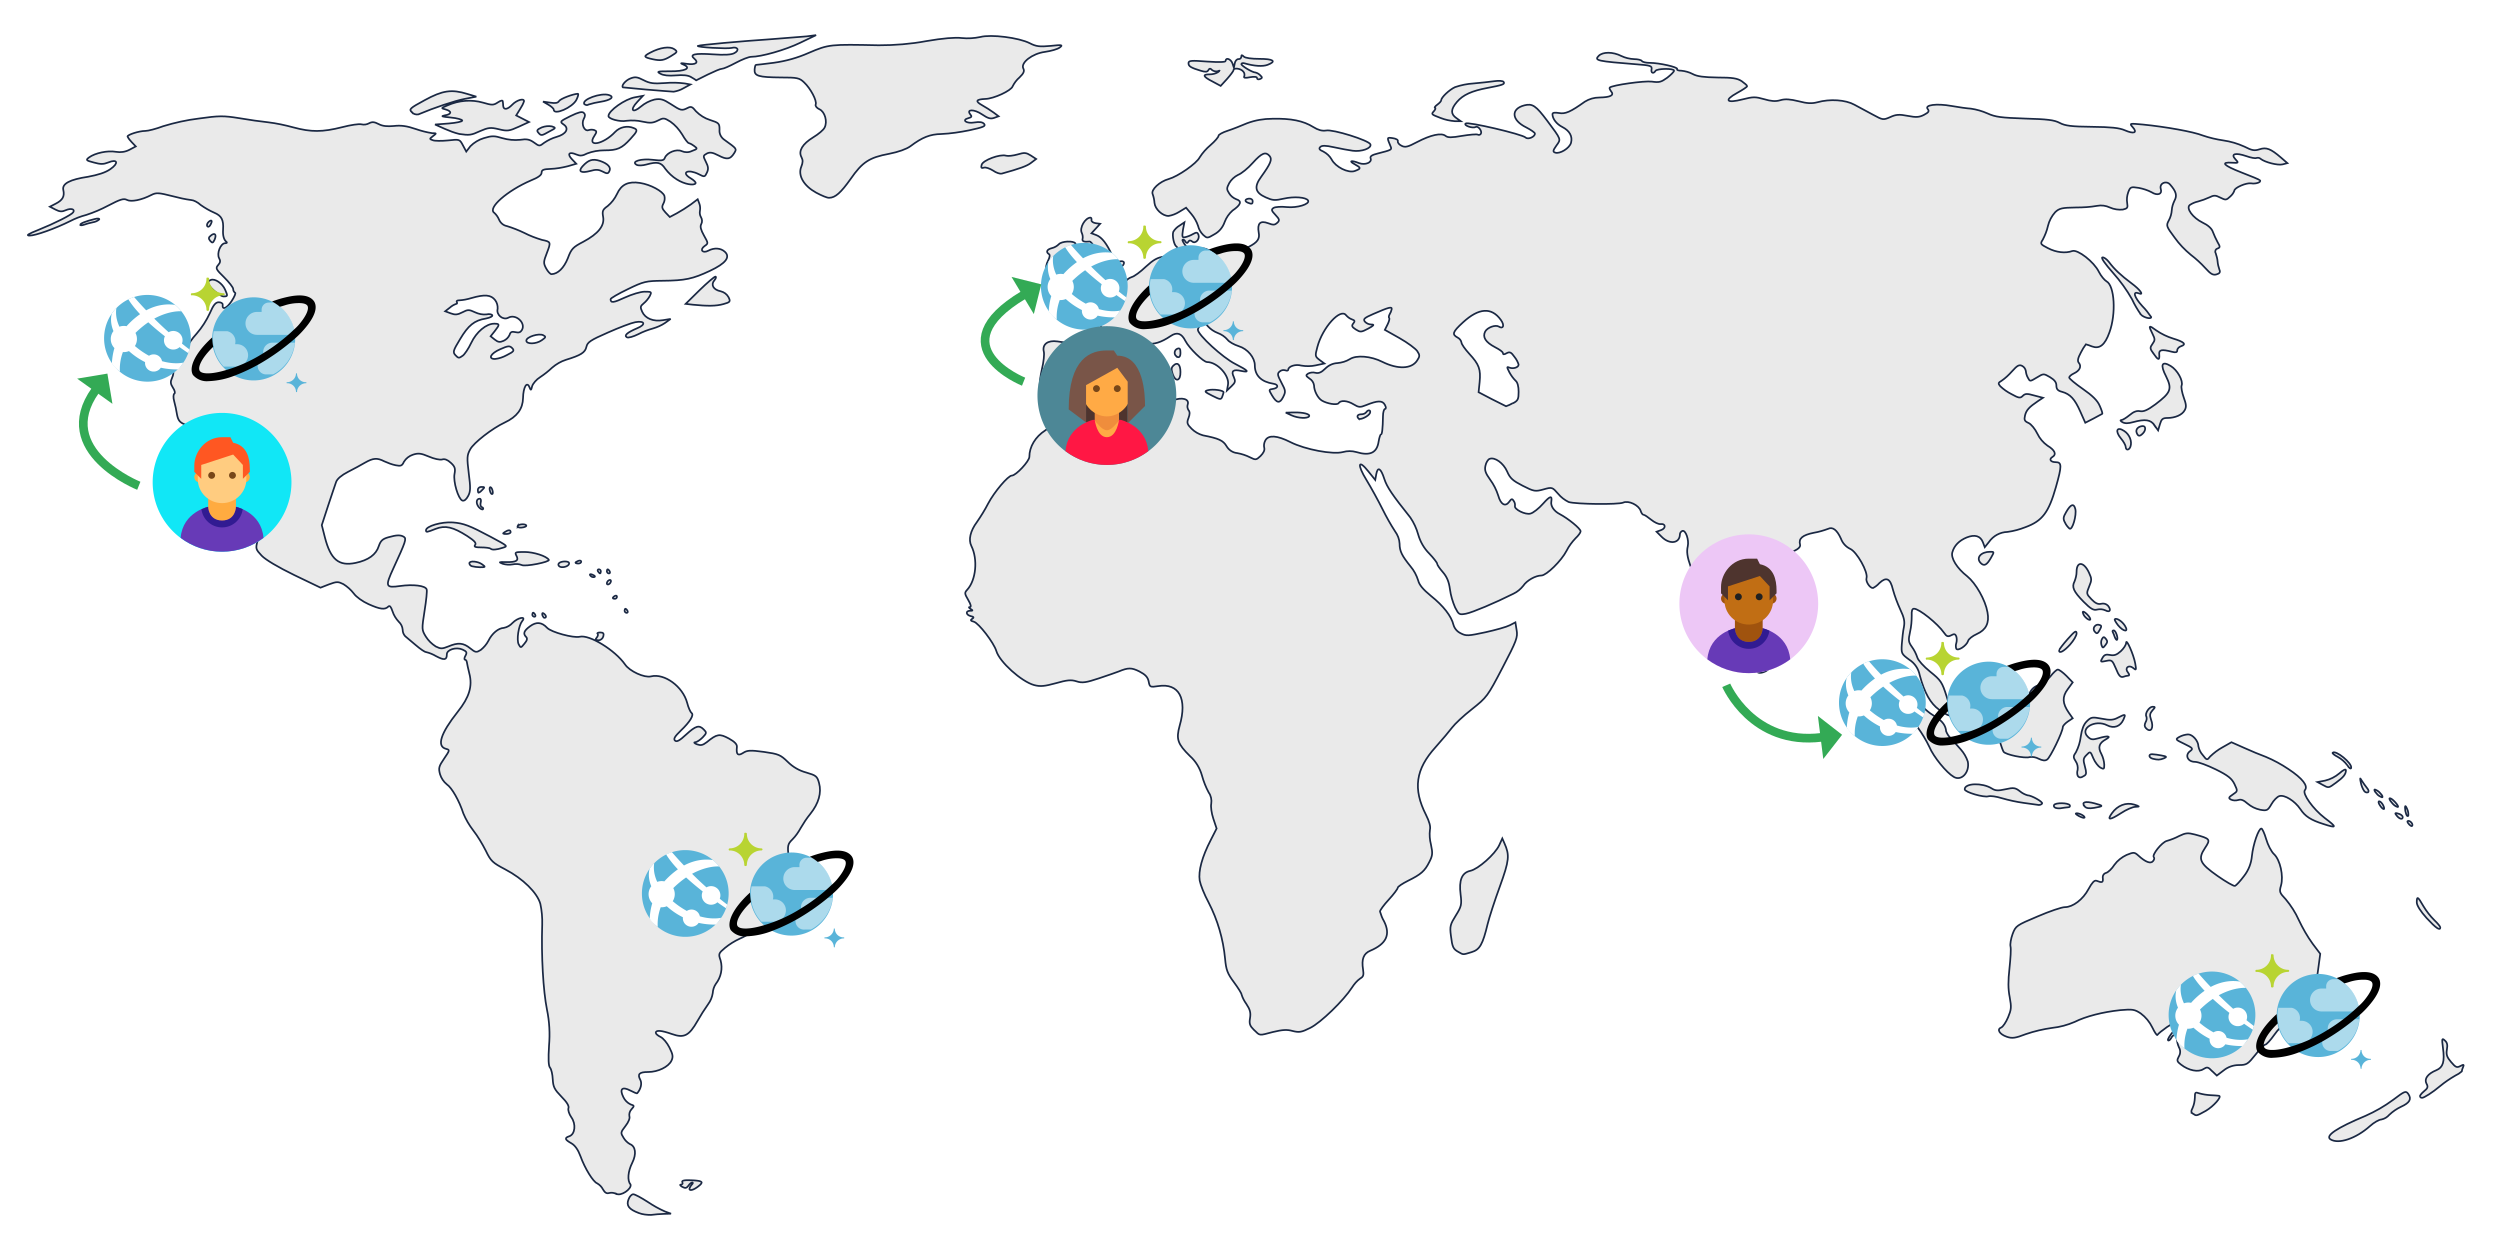
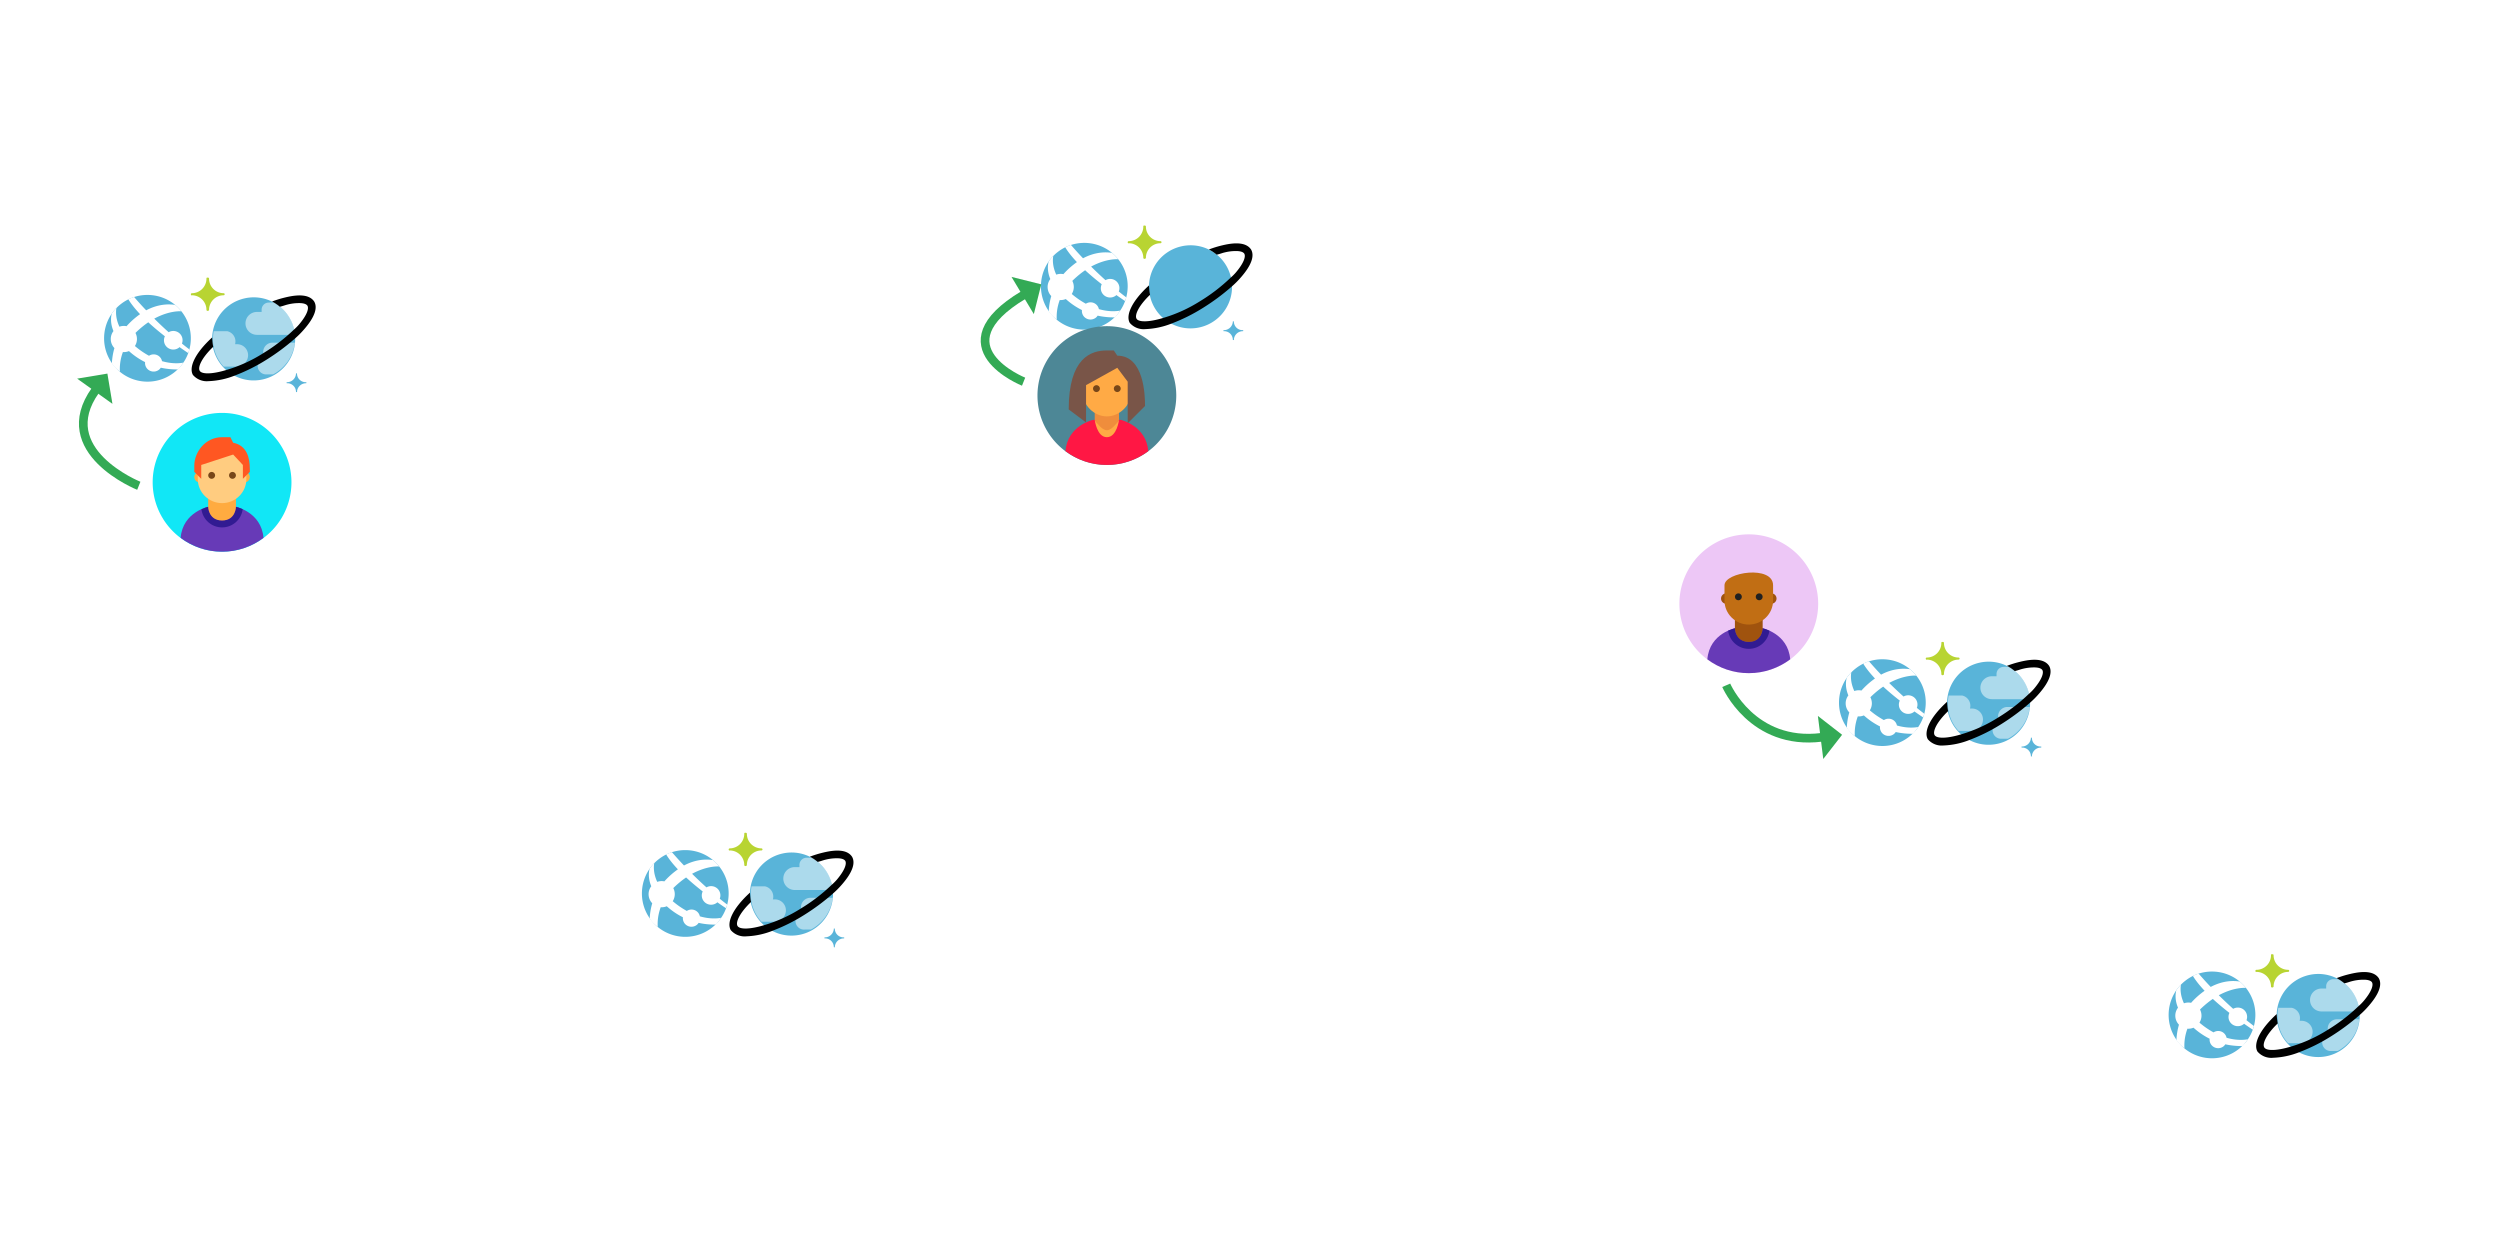
<svg xmlns="http://www.w3.org/2000/svg" width="1441" height="715" viewBox="0 0 1441 715" fill="none">
  <defs>
    <marker id="head" orient="auto" markerWidth="3" markerHeight="5" refX="0.1" refY="2">
      <path d="M0,0 V4 L2,2 Z" fill="#3a5" />
    </marker>
  </defs>
-   <path d="M368.224 699.197C362.514 697.057 360.847 694.914 362.274 691.347C362.869 689.681 364.058 688.372 365.01 688.372C365.962 688.372 369.65 690.395 373.34 692.774C376.553 694.916 379.884 696.819 383.454 698.364L386.784 699.564L382.62 699.684C380.12 699.804 377.74 699.922 375.243 700.279C372.863 700.279 370.483 700.041 368.223 699.209L368.224 699.197ZM355.136 688.134C353.936 687.539 352.518 687.301 351.09 687.658C349.662 688.133 348.592 687.42 347.52 685.516C346.806 684.089 345.616 682.899 344.188 682.066C341.928 681.234 337.168 673.62 334.551 666.363C333.241 662.793 331.457 660.177 329.315 658.987C325.508 656.847 325.27 655.894 328.125 654.942C331.455 653.872 332.17 647.924 329.315 643.998C328.007 642.094 327.293 639.834 327.65 638.763C328.126 637.573 326.817 635.313 323.604 632.101C319.559 627.938 318.844 626.511 318.607 622.108C318.487 619.253 317.774 616.278 317.06 615.446C316.108 614.376 315.99 610.45 316.465 602.716C317.06 595.696 316.703 588.796 315.265 581.896C313.125 571.19 311.935 551.204 312.529 532.883C312.651 528.889 312.291 524.895 311.458 520.987C309.673 514.563 301.463 506.473 291.231 501.12C283.973 497.313 282.901 496.36 280.046 490.413C277.906 486.249 275.526 482.203 272.67 478.516C270.41 475.542 268.505 472.33 267.077 468.88C264.697 461.504 260.414 454.01 257.559 452.106C255.655 450.56 254.346 448.536 253.632 446.276C252.68 442.706 252.918 441.756 256.012 437.236C259.342 432.358 259.342 432.239 257.082 431.644C251.609 430.217 253.869 422.841 263.864 410.231C270.527 401.903 272.431 395.479 270.527 388.221C269.813 385.366 269.217 382.521 269.099 381.678C268.981 380.835 268.504 380.251 268.029 380.251C267.554 380.251 267.553 379.181 268.267 377.991C269.337 376.087 268.981 375.491 266.601 374.421C263.031 372.755 257.559 374.421 257.559 377.157C257.559 380.487 256.131 380.727 251.372 378.227C249.56 377.142 247.594 376.34 245.541 375.848C244.828 375.848 242.211 374.064 239.591 371.803L233.523 366.688C232.571 365.618 232.095 364.308 232.095 363C231.975 361.216 231.145 359.55 229.835 358.36C228.288 356.695 226.979 354.673 226.265 352.412C225.313 349.557 224.599 348.842 223.767 349.676C221.863 351.579 219.127 351.223 212.463 348.248C209.013 346.702 205.323 344.085 203.896 342.062C202.231 339.922 200.208 338.137 197.946 336.709C194.853 335.162 194.139 335.162 189.618 336.829L184.738 338.732L169.628 331.476C160.348 326.956 153.09 322.672 150.828 320.293C147.378 316.605 147.258 316.248 148.448 311.727C149.518 307.564 149.281 306.255 147.021 301.497C145.117 297.81 142.737 294.36 140.001 291.267C137.621 288.649 135.836 286.032 136.193 285.557C136.55 285.082 134.765 281.394 132.386 277.467C129.886 273.541 128.102 269.257 127.27 264.737C126.675 260.217 125.96 258.907 123.7 257.837C121.44 256.767 120.606 256.885 119.18 258.787C117.276 261.405 117.752 264.26 122.035 273.539C123.82 277.465 125.248 281.629 126.081 285.911C126.676 289.361 127.627 292.573 129.055 295.785C131.911 301.377 130.007 301.258 125.605 295.547C122.987 292.217 122.273 290.432 122.749 288.29C123.225 286.148 122.749 284.96 120.013 282.937C115.848 279.844 115.015 277.941 116.443 274.967C117.395 273.302 116.919 271.517 114.658 266.997C112.397 262.477 111.922 260.217 112.398 256.885C113.35 251.413 110.851 246.415 106.211 244.513C103.593 243.443 102.641 242.133 102.046 239.04C101.689 236.78 100.976 233.21 100.38 231.19C99.784 229.17 99.904 227.264 100.5 226.907C101.096 226.55 100.738 225.003 99.667 223.457C98.24 221.197 98.121 220.127 99.192 217.757C99.905 216.21 100.142 214.427 99.786 213.712C99.43 212.997 100.381 211.214 101.928 209.548C103.832 207.288 105.378 204.908 106.568 202.172C108.353 198.602 110.614 195.272 113.351 192.298C116.444 188.728 118.943 184.804 120.965 180.521C122.988 175.761 124.297 174.216 126.082 174.216C127.39 174.216 128.462 174.811 128.342 175.643C127.985 178.855 130.602 177.903 133.459 173.621C135.124 171.123 136.076 168.861 135.481 168.743C134.767 168.267 134.411 167.435 134.411 166.603C134.411 165.651 132.031 162.677 129.176 159.823C124.416 155.183 124.179 154.589 125.726 152.803C127.036 151.376 127.154 150.305 126.321 148.877C124.774 146.141 127.154 140.193 129.771 140.193C130.841 140.193 131.081 139.836 130.485 139.36C129.057 138.29 128.343 135.79 128.581 132.34C128.938 126.75 127.748 124.37 123.465 122.585C120.728 121.395 118.111 119.849 115.731 118.185C113.946 116.519 111.448 115.329 110.377 115.329C106.687 114.854 103 114.021 99.431 113.069C91.459 111.047 90.151 110.929 87.295 112.355C81.585 115.329 75.515 116.519 73.135 115.21C71.35 114.26 69.328 114.854 62.308 118.54C58.263 120.682 54.108 122.466 49.696 123.894C46.483 124.727 43.39 125.916 40.416 127.464C32.086 131.627 20.308 135.91 16.976 135.791C14.834 135.791 16.262 134.841 21.973 132.579C31.493 128.772 41.367 123.776 42.2 122.349C43.4 120.565 40.89 119.851 37.917 121.159C35.775 122.109 34.467 122.109 31.967 120.802L28.755 119.136L32.205 117.352C36.131 115.329 37.321 113.188 36.488 109.5C35.655 105.812 40.414 103.433 50.766 101.886C56.476 100.816 60.761 99.506 63.616 97.486C68.613 94.036 67.78 91.419 62.306 93.679C59.688 94.749 57.904 94.749 54.106 93.679C49.466 92.479 49.346 92.251 51.369 90.705C54.819 88.207 61.969 86.66 66.719 87.493C69.456 87.969 72.192 87.613 74.691 86.293L78.261 84.39L75.881 81.892C74.929 80.94 74.096 79.87 73.501 78.68C73.501 77.61 80.283 75.468 83.734 75.468C85.4 75.468 90.04 74.268 94.086 72.732C100.749 70.71 107.65 69.162 114.551 68.33C126.331 66.665 128.829 66.665 137.753 68.092C143.226 69.044 150.723 70.114 154.411 70.472C159.408 71.067 164.286 72.137 169.164 73.446C179.278 76.182 185.822 76.182 197.124 73.326C202.122 72.016 207.119 71.304 208.309 71.661C209.8 72.011 211.367 71.799 212.711 71.066C214.496 70.114 215.805 70.233 218.303 71.542C220.563 72.742 223.301 72.97 227.108 72.612C231.035 72.136 234.604 72.612 239.72 74.396C242.814 75.466 246.026 76.299 249.24 76.776C251.74 76.776 251.74 76.776 249.597 78.442C247.454 80.108 247.455 80.107 249.477 80.822C250.547 81.298 254.593 81.298 258.282 80.942C264.945 80.228 264.945 80.228 266.848 83.797L268.752 87.367L271.132 84.274C273.272 82.134 276.01 80.467 278.866 79.634C283.506 78.206 284.934 78.206 289.574 79.634C292.906 80.586 296.356 80.944 299.807 80.586C303.614 79.991 305.28 80.348 307.777 82.133C310.871 84.393 310.99 84.393 313.727 82.253C315.867 80.825 318.247 79.636 320.747 78.923C326.339 77.377 328.243 74.046 324.911 71.785C322.531 70.12 322.651 70.001 328.837 66.908C333.477 64.648 335.5 64.172 336.452 65.005C337.404 65.838 337.404 66.908 336.452 68.575C334.906 71.549 336.809 75.951 339.308 74.999C340.378 74.642 341.568 74.642 342.638 74.999C344.066 75.594 344.066 76.069 342.518 78.449C338.116 85.111 347.873 83.209 354.536 76.069C357.272 73.214 361.556 72.262 365.244 73.809C367.744 74.761 367.504 75.593 363.34 80.114C358.343 85.586 355.845 86.657 348.35 86.657C345.018 86.657 341.568 87.252 338.474 88.441C335.737 89.869 334.429 89.988 332.168 89.036C328.123 87.252 326.695 88.679 329.668 91.772L332.168 94.389L327.29 95.816C323.958 96.649 320.627 97.244 317.295 97.363C313.25 97.483 312.179 97.958 312.179 99.503C312.179 100.931 310.156 102.358 305.992 104.023C292.428 109.853 280.767 119.963 284.932 122.7C286.132 123.77 287.072 125.198 287.668 126.626C288.501 128.529 290.168 129.956 292.19 130.314C295.614 131.374 298.954 132.686 302.184 134.24C305.397 135.905 308.847 137.214 312.417 138.284C317.533 139.354 317.652 139.484 315.272 145.66C313.25 150.895 313.132 151.608 314.796 154.702C315.748 156.486 317.176 158.032 317.89 158.032C321.578 157.912 325.03 154.462 327.29 148.872C329.312 143.4 330.264 142.448 336.213 139.355C344.899 134.715 348.588 130.075 347.636 124.96C347.041 121.63 347.398 120.797 350.253 118.774C352.513 116.871 354.299 114.611 355.608 111.874C358.106 106.284 362.152 104.38 368.934 105.45C375.002 106.402 382.022 110.21 382.974 112.945C383.324 114.435 383.112 116.003 382.379 117.347C381.309 119.369 381.546 120.202 383.579 122.462L386.077 125.079L390.123 122.939C392.859 121.393 395.596 119.727 398.223 117.824L402.15 114.85L403.102 117.348C403.573 118.642 403.696 120.037 403.459 121.393C403.221 122.701 403.339 124.01 404.054 125.199C404.769 126.388 404.886 127.936 404.174 129.244C403.462 130.552 403.936 132.456 405.72 135.668C408.338 140.308 408.338 140.308 406.077 141.854C403.103 143.996 405.007 146.256 408.337 144.472C411.667 142.688 415.357 142.925 417.737 145.066C421.187 148.16 418.332 151.846 409.17 156.13C399.294 160.77 394.892 161.72 381.923 161.83C372.403 161.95 371.095 162.187 361.815 166.708C356.341 169.325 351.939 171.942 351.939 172.408C351.939 174.788 353.605 174.55 360.269 171.458C364.195 169.673 369.193 168.128 371.572 168.128C375.618 168.128 375.737 168.246 374.547 170.626C373.595 172.291 372.405 173.719 370.977 174.908C369.074 176.455 368.955 177.05 370.144 179.668C371.929 183.594 376.57 185.498 382.162 184.546L386.564 183.832L383.234 186.212C381.092 187.64 378.831 188.592 376.452 189.305C373.477 190.138 370.622 191.209 367.885 192.635C365.029 194.063 362.055 194.895 361.341 194.42C359.556 193.35 361.461 191.683 367.291 189.185C372.526 187.045 371.693 184.665 366.091 185.735C363.949 186.092 356.811 188.828 350.385 191.683C340.272 196.085 338.605 197.275 338.011 199.893C337.297 203.223 334.799 204.771 326.231 207.388C323.256 208.338 320.639 209.886 318.259 211.908C316.117 213.931 313.857 215.715 311.359 217.381C309.217 218.689 307.195 221.069 306.719 222.615C306.124 225.113 306.005 225.232 305.172 223.21C303.744 219.522 301.602 223.09 301.482 229.396C301.362 235.702 298.032 240.222 290.892 243.553C283.752 246.884 273.045 255.211 271.022 259.018C269.118 262.468 269.118 263.896 270.189 272.818C271.259 281.146 271.259 283.288 269.832 285.904C268.762 287.927 267.572 288.878 266.5 288.521C264.12 287.571 261.146 277.577 261.98 273.175C262.575 270.082 262.218 268.892 259.838 266.751C257.935 264.966 256.268 264.371 254.841 264.847C253.641 265.204 250.201 264.491 247.226 263.182C242.706 261.279 241.158 261.042 237.946 262.112C235.804 262.826 234.019 264.254 232.829 266.157C231.759 268.537 231.045 268.774 228.069 268.179C225.809 267.704 223.667 266.871 221.525 265.919C217.361 263.779 215.1 264.016 210.46 266.633C208.318 267.943 203.796 270.321 200.584 271.986C196.894 273.89 194.278 276.031 193.684 277.936C193.089 279.482 191.066 285.786 189.044 291.736L185.474 302.681L187.259 309.701C190.589 322.668 195.349 326.475 204.987 324.453C212.364 322.906 216.767 319.693 218.313 314.816C219.383 311.723 220.455 310.653 223.787 309.701C228.784 308.273 230.927 308.273 232.829 309.463C234.376 310.533 233.899 312.08 226.761 327.546C221.883 338.133 222.241 338.966 230.569 337.776C238.184 336.706 245.085 337.538 245.917 339.679C246.274 340.512 245.679 346.103 244.727 352.051C243.061 362.758 243.061 362.996 245.44 366.921C246.868 369.181 248.772 371.085 251.152 372.621C254.007 374.049 254.84 374.049 258.41 372.621C264.002 370.241 267.095 370.481 271.022 373.691C274.115 376.189 274.592 376.189 277.09 374.643C278.875 373.215 280.42 371.431 281.492 369.408C283.634 365.006 287.322 362.032 290.416 361.913C292.32 361.556 294.104 360.486 295.413 359.058C298.388 355.965 303.613 354.894 301.005 357.988C298.865 360.605 297.675 368.932 298.983 371.43C300.183 373.572 300.183 373.572 302.313 370.955C303.86 369.17 304.098 367.981 303.265 367.148C301.361 365.244 301.955 363.578 305.525 360.962C309.095 358.346 312.188 358.462 315.4 361.912C317.78 364.412 330.51 367.862 334.08 367.028C339.672 365.6 354.545 374.761 360.256 382.968C362.874 386.894 371.44 390.82 375.248 389.868C382.982 387.965 393.571 395.698 396.07 405.095C396.784 407.951 397.973 410.449 398.568 410.925C400.234 411.995 397.735 416.04 392.381 421.155C388.931 424.485 388.098 425.913 389.051 426.855C390.004 427.797 391.668 426.975 395.476 423.405C401.068 418.289 402.972 417.705 405.708 420.55C407.374 422.215 407.374 422.572 404.994 425.07C403.567 426.498 401.664 427.807 400.711 427.807C399.758 427.807 400.116 428.401 401.663 428.997C403.923 429.83 404.993 429.592 407.373 427.807C413.323 422.929 414.75 422.81 420.103 425.665C423.553 427.569 424.983 429.115 424.743 430.662C424.267 434.944 425.338 435.896 428.313 433.992C430.693 432.445 432.359 432.326 440.33 433.397C448.778 434.597 449.85 435.062 454.013 439.097C456.988 442.071 460.676 444.213 464.723 445.283C470.433 446.949 471.029 447.425 472.1 451.351C473.647 456.941 471.862 463.128 467.103 469.076C464.961 471.693 463.176 474.43 461.51 477.286C460.2 479.666 458.655 481.926 456.75 483.829C454.013 486.565 453.894 487.279 454.49 493.822C455.8 506.552 449.612 530.344 443.544 535.459C441.64 537.125 439.974 537.482 436.762 537.006C434.262 536.649 432.36 536.886 431.884 537.72C431.408 538.554 428.909 539.98 426.41 541.05C423.339 542.463 420.46 544.262 417.844 546.403C414.154 549.496 414.036 549.853 415.344 553.541C416.654 558.299 415.582 563.296 412.607 567.103C411.537 568.649 410.942 570.553 410.823 572.456C410.466 574.716 409.623 576.858 408.205 578.761C405.945 581.973 403.922 585.185 402.018 588.516C397.14 597.082 394.284 598.509 387.264 596.011C381.196 593.871 377.984 593.631 377.984 595.297C377.984 595.892 379.184 596.963 380.721 597.677C382.258 598.391 384.528 601.127 385.837 603.744C387.86 607.789 388.097 609.097 387.037 611.358C385.371 614.926 379.303 617.901 373.592 617.901C368.476 617.901 367.286 619.091 369.072 622.421C370.142 624.444 369.429 627.656 367.287 630.154C367.167 630.392 365.383 629.678 363.36 628.607C358.6 626.109 356.935 627.657 359.315 632.414C360.148 634.199 361.695 635.744 363.479 636.578C365.739 637.292 365.739 637.411 363.955 639.433C363.005 640.503 362.528 641.931 362.765 643.359C363.24 644.429 362.289 646.809 360.505 649.059C357.649 652.747 357.649 652.985 359.435 655.839C360.268 657.267 361.577 658.575 363.005 659.409C366.455 660.719 366.931 665.239 364.432 670.235C361.933 675.231 361.458 680.465 363.48 682.835C364.075 685.333 357.888 689.735 355.152 688.07L355.136 688.134ZM271.61 197.634C274.584 191.329 280.295 186.57 284.817 186.57C288.147 186.57 288.147 187.046 285.174 190.853L282.794 193.827L285.174 195.73C287.077 197.277 288.148 197.396 290.29 196.444C291.837 195.73 293.027 194.541 293.74 192.994C294.215 191.329 295.048 190.972 297.07 191.448C299.092 191.924 300.045 191.566 300.877 190.138C303.137 186.093 297.307 180.74 293.025 183.118C289.931 184.784 285.885 181.453 286.838 178.003C286.956 176.218 286.481 174.433 285.41 173.006C283.03 169.913 279.46 169.556 271.727 171.806C269.347 172.52 266.967 173.006 264.587 173.116C263.517 173.116 262.921 173.473 263.277 174.068C263.633 174.663 263.515 175.138 263.039 175.138C261.611 175.614 260.421 176.338 259.349 177.28L256.613 179.42L259.825 180.62C262.325 181.57 263.752 181.453 266.488 180.025C269.701 178.359 270.296 178.359 273.865 180.025C275.888 180.977 278.149 181.453 280.409 181.225C281.837 180.868 283.384 181.105 283.741 181.7C284.098 182.295 282.541 183.128 280.051 183.604C273.388 184.674 269.938 187.53 265.179 195.5C261.133 202.162 260.895 202.995 262.561 204.78C264.227 206.565 264.584 206.564 266.725 205.017C267.677 204.423 270.057 200.973 271.605 197.642L271.61 197.634ZM292.194 204.654C296.239 202.631 296.596 202.036 295.168 200.609C293.74 199.182 292.788 199.299 288.268 201.323C282.795 203.703 281.128 206.913 285.294 206.913C287.674 206.675 290.054 205.843 292.194 204.653V204.654ZM312.302 196.088C314.682 194.423 314.8 194.066 313.135 193.233C310.635 191.923 303.378 194.185 303.378 196.326C303.378 198.467 308.97 198.466 312.302 196.088ZM397.375 685.15C397.613 684.318 398.088 683.485 398.683 682.89C399.397 682.176 399.635 681.58 399.04 681.58C398.445 681.58 397.494 682.413 396.78 683.484C395.71 684.911 394.995 685.03 393.21 684.079C392.01 683.365 391.663 682.769 392.496 682.769C393.329 682.769 393.696 682.174 393.329 681.569C392.615 680.379 394.529 680.023 400.111 680.379C405.108 680.736 405.584 681.449 402.491 683.829C399.635 686.089 397.256 686.565 397.375 685.137V685.15ZM1343.29 656.718C1340.09 654.696 1346.74 650.175 1363.52 643.156C1369.12 640.658 1374.34 637.684 1379.34 633.996C1386.24 628.761 1386.72 628.642 1388.14 630.546C1390.17 633.52 1388.98 635.661 1383.98 637.922C1381.49 639.104 1379.2 640.669 1377.2 642.561C1376 643.989 1374.34 644.941 1372.56 645.297C1371.36 645.297 1368.39 646.963 1366.01 649.104C1358.04 656.242 1347.93 659.692 1343.29 656.718ZM1264.05 641.966C1262.85 641.253 1262.85 640.42 1263.81 638.636C1264.64 636.733 1265.01 634.83 1265.11 632.806C1265.11 629.594 1265.34 629.356 1267.61 630.189C1269.74 630.786 1271.94 631.145 1274.15 631.26C1276.29 631.38 1278.55 631.498 1279.03 631.616C1280.93 631.973 1275.93 637.684 1271.41 640.301C1265.81 643.394 1266.06 643.275 1264.04 641.966H1264.05ZM1394.93 632.092C1394.57 631.735 1395.53 630.427 1397.07 629.118C1399.33 627.334 1399.69 626.501 1398.62 624.598C1397.19 621.861 1399.32 618.888 1404.32 616.865C1408.24 615.199 1409.19 611.987 1408.12 604.017C1407.42 598.544 1407.52 598.187 1409.19 599.734C1410.62 600.934 1410.86 602.351 1410.39 604.968C1409.92 607.824 1410.39 609.37 1412.77 612.106C1415.39 615.199 1416.11 615.556 1418.13 614.486C1420.15 613.416 1420.39 613.534 1419.68 615.199C1419.32 615.913 1419.08 616.746 1418.96 617.579C1417.85 618.548 1416.61 619.35 1415.27 619.958C1412.17 621.742 1409.2 623.765 1406.47 626.025C1401.95 629.832 1397.19 632.805 1396 632.805C1395.64 632.805 1395.16 632.567 1394.93 632.091V632.092ZM1275.11 617.46C1272.73 614.96 1272.26 614.842 1269.99 616.26C1267.14 618.163 1261.55 617.093 1257.14 613.643C1254.76 611.858 1254.64 611.263 1255.84 609.003C1256.91 607.338 1256.91 605.315 1255.94 603.65C1255.24 602.103 1254.87 600.438 1254.64 598.653C1254.64 595.917 1252.84 595.798 1251.42 598.415C1250.82 599.485 1250 600.081 1249.64 599.615C1249.28 599.149 1250.59 596.998 1252.49 594.738C1257.37 589.146 1255.47 587.6 1249.04 592.001C1246.31 593.905 1243.81 595.927 1243.57 596.521C1243.33 597.115 1242.02 595.211 1240.6 592.238C1239.06 589.043 1236.77 586.267 1233.93 584.149C1230.36 581.769 1229.17 581.649 1222.15 582.245C1212.05 583.315 1202.28 585.815 1195.85 589.025C1191.68 590.81 1187.4 591.999 1182.88 592.475C1177.76 593.189 1172.65 594.379 1167.78 596.045C1161.58 598.425 1159.81 598.662 1156.71 597.592C1152.55 596.164 1150.76 593.309 1153.51 592.238C1154.46 591.881 1156.25 589.264 1157.44 586.408C1159.34 581.888 1159.46 580.578 1158.39 574.75C1157.44 569.99 1157.44 565.47 1158.27 558.095C1158.87 552.503 1159.22 546.912 1158.87 545.603C1158.52 544.295 1159.11 540.963 1160.07 538.346C1161.87 533.588 1162.34 533.35 1174.47 528.234C1181.37 525.26 1188.39 522.881 1190.17 522.881C1194.81 522.881 1200.64 518.479 1203.85 512.411C1205.87 508.723 1207.18 507.296 1208.37 507.653C1211.7 508.961 1212.3 508.723 1212.07 506.225C1211.83 504.797 1212.55 503.489 1213.97 503.132C1215.17 502.775 1217.31 500.752 1218.73 498.492C1220.53 495.994 1223.03 494.092 1225.75 492.792C1229.92 491.127 1230.27 491.127 1232.55 493.149C1236.71 496.956 1239.68 498.027 1240.99 496.361C1241.71 495.528 1241.94 494.577 1241.47 494.101C1240.17 492.791 1246.11 485.416 1248.97 484.703C1251.47 483.989 1253.85 483.037 1256.11 481.847C1259.81 480.063 1261.11 479.944 1265.16 481.015C1273.96 483.395 1274.32 483.751 1270.99 488.747C1266.69 495.171 1267.89 497.67 1278.24 504.927C1283 508.257 1287.54 510.877 1288.24 510.637C1288.94 510.397 1291.34 507.782 1293.47 504.927C1296.09 501.597 1297.64 497.552 1298 493.387C1298.7 486.725 1301.8 477.565 1303.47 477.565C1303.94 477.565 1305.25 480.301 1306.21 483.632C1307.16 486.962 1309.18 490.889 1310.73 492.316C1314.3 495.646 1316.33 504.916 1314.77 510.399C1313.7 514.087 1313.94 514.563 1317.51 518.369C1320.48 521.939 1323.11 525.983 1325.01 530.266C1327.28 535.024 1329.89 539.664 1332.99 543.946L1337.39 549.776L1336.19 558.698C1335.59 564.29 1333.81 569.643 1331.07 574.402C1326.79 582.015 1320.37 589.152 1317.03 590.224C1315.83 590.581 1312.99 593.436 1310.85 596.529C1308.7 599.622 1306.32 602.119 1305.73 602.119C1305.13 602.119 1302.53 604.737 1300.03 607.949C1295.75 613.302 1295.03 613.897 1290.51 613.897C1287.31 613.897 1284.21 614.967 1281.71 616.99L1277.78 619.964L1275.16 617.466L1275.11 617.46ZM722.793 593.667C720.413 591.287 719.937 590.097 720.533 586.767C721.009 583.674 720.533 581.889 718.391 578.667C717.191 577.002 716.251 575.217 715.655 573.314C715.655 572.6 713.632 569.388 711.252 566.176C707.445 561.061 706.732 559.038 706.136 552.614C705.066 541.314 701.853 530.249 696.616 520.137C694.236 515.735 691.976 510.144 691.5 507.537C690.667 502.064 692.81 493.975 697.925 484.101L701.257 477.558L699.353 471.848C698.283 468.636 697.806 464.948 698.153 463.283C698.51 461.023 698.033 458.643 696.725 456.859C695.06 453.766 693.751 450.435 692.799 446.985C691.599 442.702 689.229 438.775 685.899 435.802C678.759 428.782 677.809 426.047 679.949 418.314C684.469 402.73 679.592 393.57 667.575 395.474C662.935 396.188 662.695 396.069 662.101 392.857C661.626 390.359 660.198 388.812 656.747 387.027C652.227 384.767 650.322 384.767 644.849 387.027C643.649 387.503 638.543 389.287 633.546 390.953C626.05 393.451 623.789 393.808 620.576 392.737C617.363 391.666 614.866 392.023 608.559 393.807C602.015 395.591 599.635 395.829 596.066 394.877C588.689 392.855 576.076 381.435 574.292 375.247C572.864 370.489 564.179 359.187 561.322 358.354C559.418 357.879 559.18 357.404 560.37 356.689C561.56 355.974 561.322 355.489 559.537 355.142C556.682 354.429 556.444 352.049 559.18 352.049C560.846 352.049 560.965 351.929 559.418 350.979C558.348 350.265 558.218 349.909 559.061 349.909C559.904 349.909 559.656 348.481 558.109 345.864C555.969 342.176 555.849 341.7 557.514 339.916C562.631 334.326 563.702 322.309 559.894 314.696C558.109 311.126 559.299 306.011 563.107 300.896C565.487 297.446 567.627 293.996 569.532 290.308C573.102 283.528 581.072 274.128 583.215 274.128C585.595 274.128 593.328 265.8 593.328 263.302C593.328 257.472 596.778 251.762 602.49 248.075C605.584 246.052 608.2 243.555 610.462 240.699C613.198 236.416 613.555 236.179 616.649 238.439C618.791 239.639 621.051 240.462 623.431 240.819C627.238 241.414 629.023 240.939 634.734 237.964C644.491 232.729 650.559 231.421 661.734 232.134C669.11 232.61 672.442 232.254 676.011 230.826C681.247 228.684 685.768 229.993 684.578 233.206C684.221 234.276 684.458 235.466 685.054 236.418C685.887 237.37 685.887 238.798 685.054 240.938C683.984 243.674 684.221 244.508 686.839 247.124C688.624 248.908 690.884 250.217 693.383 250.931C702.545 252.715 705.043 253.905 706.947 257.117C708.257 259.377 710.517 260.924 713.134 261.162C715.752 261.637 718.25 262.47 720.63 263.66C723.724 265.206 724.08 265.206 726.58 262.827C728.246 261.162 729.08 259.497 728.722 258.187C728.365 256.76 728.602 255.213 729.317 253.905C731.101 250.575 736.099 250.931 743.833 254.855C752.28 259.138 768.333 262.112 774.053 260.565C776.582 259.851 779.258 259.851 781.787 260.565C789.64 262.945 793.687 261.041 794.637 254.498C794.994 252.356 795.589 250.453 795.947 250.453C796.661 250.453 797.017 247.123 797.147 239.983C797.147 237.603 797.742 235.7 798.347 235.7C798.952 235.7 799.061 234.867 798.227 233.32C796.799 230.703 794.062 230.822 787.28 233.558C784.068 234.866 783.116 234.866 780.26 233.082C776.572 230.822 772.764 230.584 771.575 232.368C770.742 233.678 764.912 232.725 761.818 230.822C759.558 229.394 757.416 225.23 757.416 222.137C757.178 220.472 756.216 219.044 754.798 218.211C752.656 216.665 752.538 216.308 753.965 215.356C755.275 214.643 756.821 214.524 758.249 214.88C760.033 215.356 761.699 214.643 763.841 212.5C765.745 210.597 768.243 209.407 770.861 209.288C773.359 209.05 775.858 208.336 778.001 207.028C781.808 204.53 790.256 205.243 796.801 208.574C805.725 212.976 813.578 212.738 816.791 207.861C818.457 205.361 818.457 204.768 816.911 202.388C815.959 200.961 811.319 197.511 806.679 194.893L798.231 190.135L799.778 187.042C800.61 185.376 801.086 183.712 800.728 183.354C800.37 182.996 800.491 182.044 800.966 181.214C801.561 180.262 801.918 179.31 802.166 178.239C802.404 176.574 800.619 177.049 791.576 180.976C786.341 183.236 785.626 183.95 786.698 185.376C787.648 186.446 789.078 187.042 790.505 187.042C792.409 187.042 791.933 187.637 788.601 189.422C784.556 191.562 784.081 191.562 781.461 189.898C779.201 188.47 778.963 187.758 780.033 186.448C781.103 185.138 780.985 184.664 779.201 184.068C777.891 183.592 776.821 182.758 775.869 181.688C772.656 177.406 762.305 188.708 759.329 200.008C757.902 205.242 758.021 205.48 760.639 207.503L763.376 209.525L758.379 210.595C755.642 211.19 752.786 211.19 750.049 210.715C746.717 209.763 742.553 211.191 742.553 213.095C742.553 213.69 741.72 213.809 740.887 213.452C739.687 213.095 738.507 213.332 737.557 214.166C736.129 215.356 736.357 216.306 738.627 220.59C741.127 225.23 741.127 225.824 739.579 228.917C737.676 232.724 735.891 232.487 733.154 227.847C731.25 224.635 731.25 224.517 733.749 224.159C736.962 223.683 737.081 221.659 733.987 221.185C726.967 220.115 723.279 216.425 723.279 210.597C723.279 206.077 719.114 201.08 713.999 199.533C711.381 198.7 708.407 197.035 707.574 195.845C706.027 194.061 704.124 192.752 701.864 191.919C699.722 191.087 697.818 189.779 696.272 188.113C695.072 186.447 694.249 186.209 692.582 187.161C691.512 187.756 690.678 188.707 690.44 190.016C690.44 192.99 704.837 206.196 711.976 209.764C719.472 213.571 720.662 214.879 715.426 213.809C710.786 212.739 709.476 213.809 711.142 217.259C712.212 219.757 712.094 220.471 709.834 222.612L707.216 225.11L707.811 221.78C708.763 216.427 701.624 208.694 695.794 208.694C693.652 208.694 685.442 200.724 683.3 196.56C681.04 192.04 678.422 191.207 674.734 193.705C669.26 197.393 665.096 198.701 660.814 197.988C655.102 197.036 651.534 199.058 652.484 202.628C652.96 204.532 652.722 205.364 651.651 205.364C650.818 205.364 648.676 206.674 646.773 208.219C645.573 209.419 644.155 210.361 642.608 211.075C641.18 211.075 637.254 218.212 637.254 220.711C637.254 223.21 632.852 227.968 628.568 230.109C626.308 230.942 623.928 231.419 621.548 231.419C618.098 231.419 616.67 232.013 615.718 233.799C614.518 236.179 614.408 236.059 611.554 233.204C608.817 230.468 607.27 229.754 601.797 228.921C598.941 228.445 598.467 221.901 600.597 212.623C601.549 208.697 602.025 204.177 601.667 202.749C600.597 198.466 603.927 195.969 609.52 196.801C622.49 198.823 630.104 198.941 631.89 197.158C634.27 194.66 635.46 186.688 633.912 182.158C632.962 179.184 631.652 177.995 627.606 176.458C621.776 174.198 621.656 172.056 627.368 171.938C629.868 171.818 632.248 171.106 634.388 169.916C636.054 168.846 637.958 168.25 638.434 168.606C639.981 169.558 646.168 166.108 648.071 163.016C649.141 161.47 650.571 160.28 652.355 159.686C653.783 159.329 657.352 156.712 660.445 153.738C664.847 149.693 667.227 148.384 670.915 147.908C675.555 147.313 680.315 143.506 678.055 142.078C676.627 141.128 675.557 135.654 676.27 133.632C677.103 132.204 678.412 130.896 679.84 130.062L682.695 128.159L681.863 132.441C681.268 136.486 681.387 137.081 683.053 136.724C684.6 136.367 686.147 135.772 687.575 134.939C689.715 133.749 690.192 133.869 690.787 135.296C691.739 137.796 689.003 140.769 687.217 139.222C686.147 138.389 685.551 138.389 684.957 139.342C684.363 140.295 683.887 140.294 683.172 139.104C682.696 138.271 681.982 137.914 681.626 138.154C681.27 138.394 682.221 140.176 683.648 141.96C686.028 144.934 686.504 145.172 689.954 143.864C692.929 142.912 694.238 142.912 696.736 144.221C699.592 145.648 700.544 145.648 705.898 143.507C710.658 141.722 712.561 141.485 714.584 142.437C716.25 143.27 718.154 143.27 719.7 142.317C724.816 139.7 726.244 137.677 725.53 134.109C724.578 128.755 726.363 126.971 730.885 128.636C733.978 129.836 734.811 129.706 736.239 128.398C737.667 127.09 737.549 126.376 735.169 123.878C732.789 121.38 732.669 120.785 734.099 119.833C735.051 119.238 738.501 119 741.714 119.357C747.664 119.952 755.159 117.692 753.969 115.55C752.769 113.647 745.879 113.17 740.049 114.48C734.814 115.67 733.505 115.55 729.579 113.766C723.392 111.03 722.679 107.699 726.961 101.869C732.434 94.256 733.386 91.876 731.839 89.973C729.579 87.237 727.319 88.07 722.083 93.899C719.346 96.992 715.539 100.085 713.635 100.799C711.493 101.869 709.709 103.535 708.519 105.557C706.972 108.531 706.972 109.127 708.519 111.507C709.471 113.053 710.899 114.124 712.564 114.837C716.014 115.907 715.301 118.049 710.422 121.38C708.4 123.164 706.852 125.424 705.902 127.923C704.832 131.016 702.809 133.513 699.952 135.06C695.907 137.44 695.788 137.44 693.527 135.417C692.099 133.99 691.027 132.205 690.552 130.183C689.719 127.685 688.412 125.423 686.745 123.403L683.651 119.715L679.725 122.095C677.821 123.295 675.679 124.118 673.538 124.475C669.968 124.475 665.804 120.549 665.448 116.98C665.328 115.195 664.972 113.53 664.378 111.864C663.308 109.366 668.424 104.608 673.658 103.18C678.892 101.752 689.72 94.258 691.505 90.69C693.171 88.073 695.313 85.694 697.692 83.67C700.31 81.41 702.332 79.03 702.332 78.317C702.332 77.604 704.712 76.295 707.686 75.343C710.66 74.391 715.658 72.369 718.751 71.06C723.511 69.276 728.389 68.443 733.505 68.443C744.215 68.205 751.235 69.643 756.945 73.203C759.8 74.988 762.061 75.583 764.322 75.225C768.248 74.392 789.07 80.925 789.902 83.195C790.734 85.465 784.786 87.597 779.669 86.883C777.289 86.526 772.412 85.683 768.842 84.861C763.964 83.791 761.942 83.791 760.989 84.741C760.036 85.691 760.513 86.406 762.774 87.358C764.797 88.428 766.462 89.975 767.534 91.878C769.794 96.28 777.172 99.978 780.979 98.54C784.786 97.102 784.549 96.756 780.741 94.614C777.171 92.711 778.838 92.234 783.359 94.019C786.929 95.329 790.974 93.662 790.022 91.283C789.546 90.083 790.855 89.261 794.305 88.428C801.801 86.525 802.277 86.288 801.682 84.74C799.302 79.04 799.302 79.15 802.752 79.625C804.537 79.863 805.965 80.577 805.727 81.409C805.489 82.241 806.56 83.431 807.867 84.026C809.89 85.096 811.437 84.74 816.791 81.886C824.763 77.722 830.831 76.414 833.211 78.316C834.521 79.386 836.661 79.386 842.729 78.316C847.132 77.602 851.177 77.246 851.772 77.602C852.367 77.958 853.2 77.722 853.557 77.126C854.509 75.698 852.01 72.366 850.582 73.2C848.917 74.152 843.562 72.367 844.752 71.178C845.942 69.989 877.472 77.364 879.376 79.278C880.686 80.588 884.73 78.921 884.73 77.018C884.73 76.423 882.47 74.878 879.733 73.448C871.166 69.284 870.69 62.741 878.663 60.718C883.303 59.518 885.326 60.956 891.751 69.521C900.081 80.704 899.841 80.109 897.106 83.916C895.083 86.771 894.964 87.486 896.392 87.961C899.009 88.913 904.72 85.463 905.552 82.261C906.504 78.573 904.72 75.361 900.555 73.221C897.225 71.556 894.845 68.461 894.845 65.845C894.845 64.893 896.045 64.775 898.533 65.131C902.223 65.845 905.196 64.536 913.525 58.588C916.025 57.041 918.879 56.208 921.855 56.208C928.399 56.088 930.541 54.898 928.637 52.638C927.923 51.686 927.567 50.735 927.804 50.498C929.232 49.07 947.912 46.453 952.196 47.048C956.48 47.643 957.55 47.286 961 44.788C963.142 43.122 964.927 41.338 964.927 40.743C964.927 39.315 955.051 39.433 954.217 40.863C953.027 42.766 951.481 42.063 951.957 39.911C952.314 38.008 951.362 37.651 943.152 37.056C920.664 35.271 918.76 34.916 921.497 32.178C923.877 29.798 929.697 29.798 934.585 32.298C936.845 33.368 939.345 33.964 941.962 34.083C943.985 34.083 946.008 34.559 946.365 35.153C946.722 35.747 948.745 36.223 950.767 36.223C956.477 36.223 967.305 38.721 966.711 39.793C966.354 40.388 967.424 40.745 969.091 40.745C971.351 40.983 973.613 41.578 975.635 42.648C978.253 44.076 982.06 44.551 990.032 44.67C998.599 44.67 1001.45 45.146 1003.95 46.81C1005.61 48.01 1007.05 49.19 1007.05 49.665C1007.05 50.14 1004.45 51.805 1001.22 53.591C993.494 57.874 995.158 59.658 1004.44 57.279C1010.5 55.732 1011.81 55.732 1016.81 57.159C1020.85 58.359 1023.47 58.587 1026.21 57.754C1028.95 56.921 1031.81 57.159 1036.68 58.349C1041.68 59.659 1044.28 59.776 1047.51 58.944C1054.76 56.922 1063.81 57.516 1068.91 60.372L1079.51 66.072C1085.21 69.165 1085.46 69.284 1089.51 67.5C1092.84 65.953 1094.74 65.834 1099.61 66.786C1104.48 67.738 1106.27 67.619 1109.01 66.191C1111.75 64.763 1112.11 64.051 1111.15 62.861C1109.13 60.481 1116.27 59.531 1124.85 61.077C1128.77 61.791 1133.89 62.505 1136.03 62.624C1139.36 63.1 1142.57 64.052 1145.55 65.36C1150.19 67.5 1153.65 67.858 1167.2 68.334C1180.05 68.691 1184.1 69.167 1187.2 70.832C1190.3 72.498 1193.87 72.972 1205.76 73.092C1216.71 73.212 1221.59 73.687 1224.8 75.114C1230.04 77.374 1232.18 76.542 1229.32 73.33C1227.3 71.07 1227.3 71.07 1235.15 71.783C1248.35 73.093 1264.3 75.947 1269.65 78.088C1273.45 79.398 1277.5 80.348 1281.55 80.943C1285.71 81.538 1289.75 82.727 1293.68 84.513C1298.08 86.773 1299.51 87.011 1302.38 86.06C1306.3 84.75 1308.8 85.703 1314.75 90.818L1318.45 94.03L1315.71 94.744C1312.98 95.458 1305.48 93.544 1302.98 91.532C1302.38 90.937 1301.44 90.818 1300.6 91.056C1300.13 91.413 1297.4 90.936 1294.77 89.986C1288.47 87.846 1285.61 88.676 1288.47 91.77C1290.49 93.91 1290.37 94.03 1286.67 93.792C1279.65 93.316 1281.57 95.339 1291.91 99.382C1297.51 101.524 1302.38 103.546 1302.61 103.902C1303.68 104.972 1300.23 106.162 1297.61 105.686C1294.87 105.21 1287.85 108.186 1287.85 109.969C1287.38 111.279 1286.55 112.349 1285.47 113.299C1283.21 115.439 1282.85 115.439 1279.77 113.894C1277.03 112.466 1276.07 112.466 1273.47 113.774C1271.32 114.726 1269.17 115.558 1266.92 116.154C1265.26 116.511 1263.59 117.224 1262.16 118.177C1259.9 120.08 1263.96 125.552 1269.54 128.287C1272.64 129.715 1274.89 131.737 1275.49 133.641C1276.32 135.663 1277.15 137.686 1278.22 139.589C1279.77 142.206 1279.77 142.682 1278.12 143.277C1277.16 143.515 1276.69 144.587 1276.92 145.537C1276.95 145.715 1277.03 145.882 1277.15 146.013C1277.63 147.56 1278.11 149.106 1278.22 150.773C1278.34 152.438 1278.82 153.985 1279.3 155.531C1279.9 156.841 1279.4 157.673 1277.63 158.149C1275.61 158.743 1274.3 158.029 1271.09 154.461C1268.55 151.681 1265.76 149.133 1262.76 146.847C1259.31 143.992 1256.09 140.661 1253.48 136.973C1248.6 130.43 1248.48 130.073 1250.14 126.98C1251.1 125.195 1251.69 123.173 1251.81 121.15C1251.93 119.246 1252.51 117.462 1253.36 115.677C1255.02 112.703 1254.31 110.324 1250.86 106.397C1248.6 103.78 1244.43 105.683 1245.5 109.014C1246.46 111.988 1243.48 112.94 1240.15 110.799C1237.89 109.599 1235.27 108.776 1232.77 108.299C1228.25 107.586 1227.89 107.705 1226.71 110.799C1225.99 112.821 1225.75 114.962 1226.11 117.104C1226.59 119.721 1226.23 120.197 1223.61 120.792C1221.11 121.03 1218.51 120.672 1216.11 119.592C1213.84 118.522 1211.23 118.165 1208.85 118.64C1204.8 119.354 1200.75 119.592 1196.59 119.592C1188.49 119.712 1186.95 120.068 1184.59 122.328C1182.56 124.588 1181.13 127.325 1180.42 130.298C1179.82 133.034 1178.75 135.651 1177.45 138.15C1175.9 140.53 1176.02 140.767 1180.42 143.027C1185.18 145.525 1190.52 146.12 1194.46 144.693C1197.56 143.623 1206.96 150.879 1209.81 156.708C1211.01 159.088 1213.01 161.468 1214.21 162.18C1218.85 164.68 1219.81 180.858 1215.88 191.564C1213.26 198.94 1210.18 201.32 1205.76 199.664C1204.69 199.188 1203.5 198.831 1202.31 198.464C1201.24 199.892 1200.29 201.439 1199.46 203.104C1197.66 206.434 1197.32 208.101 1198.26 209.171C1199.92 211.194 1198.73 213.691 1195.4 215.238C1193.86 215.952 1192.67 217.023 1192.67 217.618C1192.67 218.213 1196.24 221.188 1200.52 224.161C1205.99 227.968 1208.97 230.823 1210.28 233.916C1211.35 236.296 1212.06 238.436 1211.7 238.556C1211.35 238.676 1209.1 239.984 1206.6 241.293L1201.96 243.673L1199.1 237.249C1195.9 229.992 1193.27 227.137 1188.5 225.829C1186.12 225.234 1185.3 224.283 1185.3 222.259C1185.3 220.235 1184.1 218.929 1181.6 217.382C1177.9 215.24 1177.9 215.24 1174 217.62C1170.07 220 1170.07 220 1168.88 217.74C1168.18 216.54 1167.81 215.122 1167.68 213.814C1167.44 212.614 1166.73 211.554 1165.66 210.959C1163.86 210.007 1162.8 210.602 1159.71 214.052C1157.91 216.074 1155.91 217.978 1153.64 219.524C1151.74 220.594 1151.62 221.071 1152.94 222.617C1154.84 224.402 1156.98 225.947 1159.36 227.137C1163.64 229.517 1164.48 229.635 1165.9 228.207C1167.33 226.78 1168.4 226.78 1172.57 227.97L1177.57 229.278L1174.71 231.182C1169.59 234.632 1167.93 236.416 1167.21 239.509C1166.61 242.007 1166.98 242.839 1169.24 243.792C1170.78 244.506 1173.04 247.242 1174.34 249.978C1175.64 252.714 1177.67 255.093 1180.17 256.878C1184.34 259.376 1185.53 261.874 1183.15 263.302C1180.77 264.73 1181.95 266.395 1184.93 266.395C1188.5 266.395 1188.5 268.535 1185.05 280.671C1180.89 295.421 1177.2 300.301 1167.45 303.869C1164.12 305.177 1160.67 306.129 1157.1 306.605C1152.82 306.725 1148.9 308.865 1146.4 312.435L1144.02 315.409L1142.95 312.554C1141.52 308.866 1138.31 307.914 1133.55 309.818C1129.27 311.602 1126.41 314.458 1125.35 318.264C1124.28 321.594 1127.97 327.544 1133.92 332.184C1138.8 336.11 1144.39 345.864 1145.58 352.884C1146.78 359.07 1144.75 363.114 1139.38 365.484C1137 366.554 1134.62 368.339 1134.38 369.529C1133.55 372.146 1128.55 375.477 1127.6 373.931C1127.25 372.861 1127.25 371.789 1127.6 370.719C1127.96 369.435 1127.96 368.077 1127.6 366.793C1127 365.365 1126.4 365.246 1124.63 366.198C1122.83 367.15 1122.01 366.912 1120.58 364.771C1116.88 359.417 1106.18 350.851 1103.21 350.851C1102.14 350.851 1101.78 352.159 1101.91 354.776C1101.91 357.989 1101.67 361.082 1100.96 364.176C1099.89 369.053 1100.01 370.006 1102.03 372.86C1103.33 374.645 1104.41 376.786 1105.13 378.927C1105.49 380.474 1108.83 384.162 1112.51 387.137C1118.71 392.133 1119.41 393.085 1122.03 401.413C1123.1 404.743 1124.05 408.075 1124.89 411.406C1124.89 413.309 1122.51 412.596 1117.63 409.026C1112.75 405.456 1109.3 399.509 1106.56 389.278C1105.86 385.59 1103.71 382.258 1100.49 380.238C1095.97 376.908 1095.85 376.668 1096.21 371.198C1096.45 368.105 1096.91 363.703 1097.41 361.442C1098.01 358.23 1097.53 355.97 1095.27 351.212C1093.6 347.524 1092.17 343.717 1091.1 339.91C1089.56 333.367 1087.3 332.296 1083.25 336.103C1082.18 337.303 1080.99 338.243 1079.55 338.958C1077.77 338.958 1075.27 335.151 1075.85 333.258C1076.93 329.808 1070.25 318.031 1066.45 316.365C1063.95 315.165 1062.05 313.035 1061.09 310.417C1058.83 305.42 1056.33 303.517 1053.71 304.827C1051.11 305.777 1048.36 306.611 1045.51 307.087C1038.97 308.395 1036.59 310.417 1037.54 313.867C1037.9 315.175 1036.71 316.365 1033.97 317.674C1031.71 318.744 1029.93 320.41 1028.62 322.432C1027.9 323.979 1026.72 325.168 1025.17 325.882C1023.5 326.715 1022.07 328.024 1021.12 329.689C1019.1 332.425 1016.72 334.805 1014.1 336.709C1010.3 339.683 1009.1 341.349 1009.34 343.371C1010.41 355.386 1008.74 365.498 1004.58 371.565C1000.42 377.633 1000.18 377.633 996.854 375.967C994.831 375.015 993.524 373.112 993.284 370.852C991.974 366.332 990.309 361.929 988.167 357.647C973.652 326.597 971.51 320.649 972.819 314.937C973.652 311.131 971.619 305.42 969.725 306.015C968.892 306.372 968.297 307.215 968.297 308.038C968.177 313.272 962.347 313.986 957.827 309.465L954.852 306.491L957.47 305.539C960.444 304.469 960.088 301.613 957.113 302.089C956.043 302.209 953.663 301.139 951.759 299.591C949.855 298.043 947.951 296.736 947.356 296.736C946.761 296.736 946.048 295.666 945.691 294.476C944.621 291.146 938.671 288.289 935.577 289.716C932.84 290.916 908.33 290.668 904.167 289.359C901.787 288.159 899.764 286.623 898.097 284.601C894.767 280.794 894.647 280.675 889.65 282.101C884.89 283.411 884.176 283.301 877.632 279.961C872.04 277.106 870.374 275.678 868.709 271.751C866.567 266.874 861.569 263.305 858.595 264.495C857.643 264.851 856.572 266.635 856.215 268.42C855.621 271.038 856.216 272.703 858.952 276.52C860.975 279.256 862.522 282.35 863.592 285.68C865.02 290.796 867.638 292.342 869.898 289.25C871.208 287.347 871.683 287.347 872.516 288.774C873.111 289.607 873.349 290.559 873.23 291.629C872.635 293.533 879.18 296.864 882.154 296.031C883.701 295.674 887.032 293.057 889.531 290.201C893.457 285.799 894.766 285.441 894.171 289.131C893.695 291.629 895.718 294.604 898.931 296.269C903.929 298.886 911.068 304.716 911.068 306.262C911.068 306.976 909.758 308.76 908.093 310.307C906.07 312.447 904.286 314.827 902.977 317.445C900.002 323.275 891.317 331.72 888.461 331.72C885.129 331.72 880.013 334.576 877.991 337.67C876.445 339.573 874.661 341.12 872.399 342.19C861.691 347.544 848.722 353.016 845.033 353.73C841.107 354.444 840.869 354.325 838.727 350.16C837.299 346.83 836.227 343.26 835.752 339.69C835.158 335.17 833.968 332.433 831.588 329.697C829.803 327.675 828.375 325.533 828.375 324.937C828.375 324.341 826.353 321.725 823.855 319.107C820.762 316.014 818.62 312.207 817.43 308.044C816.478 304.594 814.93 301.264 812.91 298.288C802.558 285.321 799.465 280.801 797.918 276.042C795.895 269.737 794.11 268.785 793.278 273.306L792.683 276.636L788.756 271.758C782.806 264.264 782.093 267.714 787.686 276.755C790.304 281.038 794.468 288.651 796.966 293.648C799.108 297.931 801.486 302.213 804.106 306.248C805.653 308.388 806.606 310.768 806.724 313.386C806.724 317.669 808.032 320.286 813.03 326.472C815.052 328.852 816.48 331.587 817.432 334.572C818.027 337.07 820.169 339.687 824.809 343.494C831.949 349.194 836.589 355.152 837.779 360.149C838.374 362.289 839.921 364.075 841.944 365.026C845.156 366.692 846.227 366.573 856.221 364.432C862.171 363.122 868.477 361.339 870.261 360.387L873.474 358.721L874.188 363.241C874.902 367.286 874.188 369.308 866.098 384.774C857.412 401.429 857.055 401.904 848.37 408.804C843.49 412.611 838.494 417.37 837.066 419.274C835.638 421.178 831.356 426.294 827.429 430.694C815.887 443.424 814.339 454.724 821.955 469.714C823.859 473.521 824.692 476.376 824.215 478.279C823.858 481.135 824.095 483.989 824.81 486.845C825.88 491.841 825.762 493.15 823.858 496.838C821.241 502.072 819.098 503.976 811.603 507.664C808.271 509.329 805.653 511.114 805.653 511.708C805.653 512.302 803.393 515.396 800.536 518.488C797.679 521.58 795.42 524.675 795.42 525.388C796.015 527.411 796.73 529.314 797.8 531.098C801.607 538.711 799.11 544.065 789.828 547.991C785.902 549.656 784.712 552.868 785.664 558.816C786.14 561.909 785.902 562.98 784.117 563.932C782.094 565.359 780.547 567.262 779.239 569.285C774.599 576.542 761.272 589.509 755.204 592.483C750.207 594.981 748.898 595.219 745.091 594.268C741.759 593.316 739.141 593.554 733.668 594.862C725.468 597.004 726.41 597.122 722.841 593.672L722.793 593.667ZM871.997 232.491C874.972 230.945 875.329 230.111 875.329 225.829C875.329 222.736 874.734 220.357 873.544 219.405C872.116 217.978 870.926 216.312 869.974 214.528C868.428 211.435 868.428 211.198 870.094 211.91C872.236 212.743 875.33 211.79 875.33 210.126C874.854 208.579 874.02 207.033 872.95 205.724C871.046 202.988 870.213 202.631 868.43 203.584C867.002 204.417 866.288 204.417 866.288 203.584C866.288 202.751 864.265 201.444 861.768 200.134C856.294 197.279 854.391 194.304 856.056 191.094C857.366 188.714 862.006 187.049 863.909 188.238C866.527 189.904 867.359 187.525 865.109 184.432C859.755 176.937 852.379 177.412 843.216 185.859C837.266 191.332 836.791 192.759 840.123 194.544C841.323 195.138 842.145 196.209 842.383 197.399C842.383 198.349 844.406 201.206 846.905 203.942C852.615 210.128 853.568 212.864 852.855 220.24L852.26 226.07L859.994 230.115L868.084 234.16C869.394 233.684 870.582 233.208 871.772 232.494H872.01L871.997 232.491ZM840.824 548.817C837.611 547.033 837.134 546.081 836.302 539.3C835.588 533.947 835.945 532.757 839.158 527.642C842.371 522.527 842.608 521.337 841.895 515.626C840.825 507.299 842.608 503.026 847.487 501.946C852.007 500.996 861.765 492.31 864.144 487.196L865.929 483.27L867.129 486.006C870.222 492.906 869.984 495.88 864.511 510.989C861.537 519.079 858.443 528.714 857.491 532.521C854.636 544.418 852.971 547.391 848.211 548.819C843.094 550.366 843.571 550.366 840.834 548.819L840.824 548.817ZM1398.73 529.187C1395.16 525.261 1393.03 521.811 1393.03 520.147C1393.03 516.34 1393.63 516.697 1396.83 522.287C1398.6 525.229 1400.72 527.946 1403.14 530.377C1405.04 532.161 1406.59 534.065 1406.59 534.541C1406.59 536.681 1404.09 535.016 1398.73 529.187ZM1339.13 474.939C1331.99 472.679 1328.66 470.539 1325.93 466.374C1322.71 461.614 1316.77 457.928 1313.79 458.879C1312.59 459.236 1310.46 461.379 1309.27 463.519C1307.13 467.207 1306.65 467.445 1302.73 466.731C1299.99 466.136 1297.61 464.946 1295.47 463.161C1293.33 461.258 1291.77 460.544 1290.11 461.139C1288.69 461.495 1287.26 461.495 1285.95 460.901C1284.4 460.068 1284.52 459.591 1287.02 457.927C1289.87 456.023 1289.87 456.023 1287.97 451.977C1286.42 448.765 1284.27 446.981 1277.27 443.531C1272.39 441.151 1267.04 439.129 1265.14 439.129C1260.97 439.129 1259.19 435.203 1262.4 432.943C1264.3 431.515 1263.95 431.159 1259.07 428.779C1253.83 426.281 1253.71 426.162 1256.21 424.735C1257.76 423.902 1259.54 423.425 1261.21 423.307C1263.83 423.307 1267.16 427.114 1267.16 430.207C1267.52 431.991 1268.36 433.777 1269.66 435.203C1272.04 438.296 1272.16 438.296 1273.94 436.036C1276.08 434.014 1278.34 432.229 1280.96 430.802L1286.2 427.828L1293.45 431.04C1297.38 432.824 1303.09 435.203 1306.07 436.274C1310.61 438.188 1314.95 440.538 1319.04 443.293C1327.14 448.646 1330.58 453.048 1328.54 455.427C1326.88 457.45 1333.3 466.372 1339.97 471.487C1347.22 476.96 1347.11 477.555 1339.13 474.937V474.939ZM1388.39 474.939C1387.44 473.869 1387.44 473.155 1388.15 473.155C1389.58 473.155 1391.13 475.295 1390.3 476.129C1390.06 476.367 1389.23 475.891 1388.4 474.929L1388.39 474.939ZM1198.14 470.299C1196.47 469.347 1196 468.752 1196.94 468.752C1198.96 468.752 1202.17 470.656 1201.46 471.37C1201.22 471.607 1199.68 471.132 1198.13 470.3L1198.14 470.299ZM1217.3 468.752C1220.5 464.232 1225.5 462.328 1230.15 463.756C1233.48 464.826 1233.6 464.946 1230.85 465.064C1229.3 465.064 1225.5 466.73 1222.65 468.634C1215.99 472.917 1214.32 472.917 1217.3 468.754V468.752ZM1381.6 470.299C1380.05 468.514 1380.4 468.276 1383.15 469.229C1384.1 469.586 1384.93 470.429 1384.93 470.895C1385.05 472.56 1383.15 472.203 1381.6 470.3V470.299ZM1386.95 469.347C1386.48 468.039 1386.25 466.73 1386.25 465.421C1386.25 464.112 1386.73 464.471 1387.45 466.254C1388.05 467.454 1388.28 468.871 1388.15 470.18C1387.92 470.775 1387.32 470.418 1386.95 469.347ZM1184.8 465.659C1183.97 465.302 1183.6 464.589 1183.97 463.994C1184.8 462.566 1192.07 462.684 1193.01 464.114C1193.37 464.709 1193.01 465.304 1192.18 465.304C1190.88 465.424 1189.68 465.542 1188.38 465.78C1187.31 466.018 1186 466.018 1184.81 465.66L1184.8 465.659ZM1201.58 464.826C1199.56 462.328 1201.94 461.614 1207.28 463.042C1212.64 464.47 1212.64 464.708 1207.04 465.659C1204.19 466.135 1202.52 465.897 1201.57 464.826H1201.58ZM1371.73 464.113C1370.89 462.913 1370.77 461.853 1371.37 461.853C1371.97 461.853 1373.03 462.923 1373.63 464.113C1374.23 465.303 1374.46 466.373 1373.99 466.373C1373.51 466.373 1372.44 465.303 1371.73 464.113ZM1378.86 462.913C1375.89 459.583 1377.44 458.987 1380.53 462.318C1381.96 463.865 1382.67 465.173 1382.08 465.173C1380.78 464.816 1379.7 463.983 1378.86 462.913ZM1166.48 462.793C1162.2 462.198 1157.91 461.247 1153.75 460.057C1150.77 459.105 1147.32 458.629 1146.13 458.987C1143.53 459.82 1132.45 456.607 1132.45 454.942C1132.45 451.374 1142.55 451.017 1148.05 454.467C1150.07 455.775 1151.62 455.894 1155.9 454.942C1160.66 453.872 1161.6 453.992 1164.35 456.142C1165.65 457.212 1167.08 457.927 1168.63 458.402C1170.89 458.402 1177.67 462.209 1177.08 463.162C1176.6 463.757 1175.88 463.995 1175.18 463.995C1174.46 463.875 1170.54 463.4 1166.48 462.795V462.793ZM1369.82 457.321C1368.62 456.121 1368.27 455.061 1368.87 455.061C1370.17 455.537 1371.25 456.261 1372.07 457.321C1373.27 458.511 1373.62 459.581 1373.02 459.581C1371.72 459.105 1370.52 458.381 1369.82 457.321ZM1362.68 455.893C1361.73 454.466 1361.14 452.8 1360.78 451.135C1360.18 448.16 1360.18 448.042 1361.38 450.065C1362.34 451.492 1363.28 452.92 1364.36 454.229C1365.31 455.299 1365.56 456.369 1364.83 456.727C1364 456.965 1363.17 456.607 1362.69 455.894L1362.68 455.893ZM1338.65 452.323L1335.79 450.777L1340.19 449.944C1343.17 449.23 1346.02 447.804 1348.39 445.78C1350.66 443.758 1352.19 443.044 1352.19 443.996C1352.19 446.256 1350.76 448.041 1346.49 451.134C1342.09 454.346 1342.33 454.346 1338.64 452.324L1338.65 452.323ZM1126.15 447.803C1121.99 445.423 1114.49 436.263 1112.11 430.553C1110.21 426.627 1107.95 422.82 1105.33 419.251C1103.07 416.396 1101.05 413.421 1099.26 410.211C1097.48 407.356 1095.34 404.621 1092.84 402.241C1087.37 397.007 1084.04 391.416 1086.3 391.534C1089.27 391.534 1096.88 395.817 1100.22 399.267C1109.26 408.665 1111.16 410.45 1115.45 413.067C1119.73 415.684 1121.51 418.301 1121.75 421.513C1122.35 423.06 1123.18 424.369 1124.37 425.439L1130.2 431.982C1131.98 434.005 1133.4 436.384 1134.25 439.002C1135.45 445.188 1130.55 450.422 1126.15 447.806V447.803ZM1197.55 447.089C1197.2 446.019 1197.2 444.829 1197.55 443.759C1197.79 442.093 1197.45 440.309 1196.48 438.881C1194.94 436.501 1194.94 435.907 1196.6 433.528C1198.04 430.744 1198.97 427.721 1199.34 424.606C1199.94 420.442 1201 417.586 1202.79 415.802C1205.29 413.304 1205.89 413.185 1211.49 414.256C1216.24 415.206 1218.15 415.088 1220.77 413.661C1225.17 411.401 1225.41 411.519 1223.97 414.731C1222.17 418.775 1218.5 420.084 1214.57 418.061C1207.67 414.491 1198.51 419.845 1203.37 424.604C1205.17 426.388 1206.11 426.507 1209.44 425.554C1215.04 423.889 1217.3 424.246 1213.84 426.149C1209.92 428.289 1209.09 430.669 1211.24 434.596C1212.19 436.499 1212.78 438.64 1212.9 440.782C1212.9 443.399 1212.67 443.518 1210.64 442.447C1209.44 441.733 1207.54 439.354 1206.6 437.094C1204.93 432.93 1204.8 432.93 1202.67 435.19C1200.77 437.094 1200.65 437.927 1201.72 441.733C1202.67 445.183 1202.67 446.373 1201.48 447.087C1199.34 448.514 1198.38 448.395 1197.55 447.087V447.089ZM1352.95 441.022C1351.52 439.118 1349.61 437.452 1347.47 436.262C1345.57 435.31 1344.27 434.24 1344.5 433.882C1346.28 432.097 1356.04 440.068 1355.2 442.685C1355.08 443.399 1354 442.805 1352.94 441.02L1352.95 441.022ZM1175.07 437.334C1173.52 436.501 1171.73 436.134 1169.95 436.382C1167.09 437.334 1155.91 434.954 1154.85 433.289C1154.02 431.979 1151.4 423.653 1149.97 417.705C1149.61 416.039 1149.97 414.255 1150.92 412.708C1152.22 410.924 1152.95 410.805 1154.97 411.875C1156.99 412.945 1157.59 412.827 1158.77 410.21C1160.07 408.07 1161.97 406.284 1164.24 405.094C1166.62 403.904 1168.52 402.001 1169.84 399.622C1170.79 397.362 1172.7 395.577 1175.08 394.982C1177.68 393.912 1180.08 392.127 1181.86 389.867C1183.52 387.727 1185.43 385.941 1186.14 385.941C1186.86 385.941 1189.12 387.607 1191.14 389.629L1194.71 393.317L1191.85 397.243C1188.52 401.643 1188.75 405.451 1192.45 410.805L1194.71 414.017L1191.85 415.92C1190.31 416.99 1189 418.418 1189 419.132C1189 421.749 1181.74 436.739 1179.95 437.81C1178.75 438.642 1177.35 438.404 1175.08 437.334H1175.07ZM1240.87 437.334C1238.49 436.739 1238.27 434.717 1240.4 434.717C1242.2 434.837 1243.98 435.075 1245.75 435.43C1248.95 436.025 1249.2 436.263 1247.3 437.096C1244.92 438.048 1243.73 438.048 1240.87 437.334ZM1236.95 419.727C1236 418.775 1236 417.824 1236.71 416.277C1237.31 415.325 1237.54 414.137 1237.19 413.065C1236.11 411.399 1238.73 407.365 1240.76 407.365C1242.42 407.365 1242.42 407.603 1240.64 409.505C1239.21 411.171 1238.97 412.241 1239.8 414.621C1241.7 419.498 1239.8 422.711 1236.95 419.736V419.727ZM1219.67 385.488C1217.52 380.492 1217.29 380.254 1213.95 380.968C1210.62 381.681 1210.5 381.562 1211.81 379.302C1212.88 377.399 1213.83 377.042 1216.21 377.518C1218.59 377.994 1220.01 377.518 1222.41 375.376C1224.08 373.83 1225.51 371.688 1225.51 370.499C1225.51 367.644 1229.79 377.161 1230.74 382.395C1231.44 386.321 1231.34 386.559 1229.54 385.012C1226.92 382.872 1224.42 385.132 1226.57 387.63C1227.4 388.7 1227.52 389.414 1226.8 389.414C1225.73 389.534 1224.78 389.771 1223.83 390.128C1222.28 390.604 1221.21 389.414 1219.67 385.488ZM1013.11 387.392C1011.81 385.369 1011.09 376.09 1012.04 373.712C1012.99 371.334 1013.11 371.095 1015.97 375.377C1019.42 380.493 1020.49 383.705 1019.42 385.489C1018.35 387.273 1013.82 388.582 1013.12 387.393L1013.11 387.392ZM1186.83 374.9C1186.83 374.425 1189.09 371.45 1191.83 368.357C1195.88 363.837 1196.83 363.123 1196.95 365.027C1196.95 366.337 1195.28 369.191 1193.15 371.57C1189.58 375.496 1186.85 376.924 1186.85 374.9H1186.83ZM1211.33 371.926C1210.97 370.736 1210.97 369.428 1211.56 368.356C1212.4 366.929 1212.76 366.929 1213.82 368.236C1214.9 369.546 1214.78 370.259 1213.59 371.806C1212.16 373.591 1212.04 373.71 1211.33 371.926ZM343.94 367.526C344.654 366.693 344.892 365.622 344.416 365.266C343.94 364.91 344.773 364.553 345.963 364.553C347.748 364.553 348.223 365.147 347.748 366.813C347.391 368.121 346.201 369.073 344.892 369.073C343.226 368.953 342.988 368.597 343.94 367.527V367.526ZM1218.94 367.169C1218.58 366.099 1218.24 365.146 1217.74 364.195C1217.5 363.719 1217.74 363.362 1218.34 363.362C1219.54 363.362 1221.07 368.002 1220.24 368.834C1220 369.072 1219.41 368.358 1218.94 367.169ZM1207.52 364.195C1206.57 363.243 1206.57 361.695 1207.64 360.745C1208.24 360.15 1209.07 359.912 1209.9 360.15C1211.45 360.507 1211.45 360.983 1210.26 363.124C1209.07 365.265 1208.59 365.504 1207.52 364.194V364.195ZM1220.84 360.388C1219.54 358.722 1218.7 357.176 1218.94 356.938C1219.89 355.986 1223.11 358.008 1224.77 360.626C1227.27 364.552 1224.07 364.314 1220.84 360.388ZM1202.28 355.986C1201.33 355.153 1200.74 354.083 1200.5 352.893C1200.5 352.179 1201.57 352.655 1203 354.093C1204.43 355.531 1205.14 356.829 1204.78 357.186C1204.43 357.543 1203.24 356.948 1202.28 355.986ZM313.244 355.748C312.768 355.153 312.53 354.558 312.53 353.845C312.53 353.132 313.006 353.25 313.84 353.965C314.674 354.68 314.91 355.63 314.554 355.868C314.078 356.225 313.484 356.225 313.244 355.748ZM306.819 354.321C306.819 353.726 307.057 353.121 307.295 353.121C307.533 353.121 308.127 353.597 308.485 354.321C308.843 355.045 308.605 355.511 308.009 355.511C307.296 355.391 306.819 354.916 306.819 354.321ZM360.004 352.061C360.004 351.467 360.242 350.871 360.48 350.871C360.718 350.871 361.313 351.347 361.68 352.061C362.047 352.775 361.8 353.261 361.204 353.261C360.608 353.261 360.004 352.666 360.004 352.061ZM1213.59 351.823C1212.04 351.11 1210.37 350.991 1208.83 351.348C1206.69 351.942 1205.13 350.991 1200.97 346.828C1195.14 340.88 1194.07 338.381 1195.74 335.168C1196.44 333.384 1196.94 331.481 1196.94 329.578C1196.94 323.392 1201.1 323.63 1204.08 330.054C1205.74 333.624 1205.74 334.337 1204.2 338.024C1202.53 342.068 1202.53 342.306 1205.5 345.399C1207.64 347.659 1209.3 348.492 1211.1 348.017C1212.53 347.66 1213.95 348.017 1215.02 349.087C1217.05 351.585 1216.22 353.251 1213.6 351.823H1213.59ZM353.222 344.686C353.222 344.448 353.698 343.853 354.422 343.486C355.146 343.119 355.622 343.366 355.622 343.962C355.622 344.558 355.146 345.152 354.422 345.152C353.827 345.152 353.222 345.032 353.222 344.677V344.686ZM349.772 336.239C349.892 335.525 350.248 334.812 350.972 334.455C351.567 334.098 352.172 334.217 352.172 334.93C352.052 335.644 351.696 336.358 350.972 336.715C350.377 337.072 349.772 336.953 349.772 336.239ZM340.135 331.599C339.778 331.005 340.135 330.767 341.205 331.124C343.108 331.837 343.585 332.67 341.919 332.67C341.205 332.67 340.609 332.194 340.134 331.6L340.135 331.599ZM344.655 329.339C344.298 328.744 344.535 328.139 345.131 328.139C345.727 328.139 346.331 328.615 346.331 329.339C346.331 329.934 346.093 330.539 345.855 330.539C345.617 330.539 345.141 329.944 344.655 329.339ZM349.771 329.339C349.771 328.744 350.009 328.139 350.247 328.139C350.485 328.139 351.08 328.615 351.447 329.339C351.814 330.063 351.567 330.539 350.971 330.539C350.375 330.539 349.901 329.944 349.771 329.339ZM271.957 326.365C271.243 326.127 270.647 325.532 270.529 324.7C270.529 323.034 275.526 323.5 277.906 325.294C280.046 326.841 279.929 326.96 276.706 326.96C275.159 326.96 273.493 326.722 271.946 326.365H271.957ZM300.632 325.651C299.085 325.056 297.3 324.937 295.634 325.294C293.612 325.651 291.589 325.532 289.684 324.937C287.304 323.987 287.424 323.867 291.588 323.987C297.656 324.107 299.203 323.154 297.656 320.299C296.586 318.276 296.942 318.157 302.296 318.157C307.65 318.157 315.026 320.537 316.336 322.677C317.169 323.877 302.534 326.841 300.631 325.651H300.632ZM322.286 326.365C320.978 325.055 322.643 323.629 325.618 323.629C327.403 323.629 328.236 324.105 327.998 325.056C327.522 326.722 323.476 327.556 322.286 326.366V326.365ZM1141.72 324.581C1138.75 321.606 1141.72 318.038 1147.19 318.038C1149.57 318.038 1149.57 318.038 1147.55 321.606C1145.17 325.77 1143.63 326.484 1141.72 324.581ZM331.686 324.343C331.686 324.105 332.4 323.629 333.352 323.273C334.304 322.917 335.018 323.153 335.018 323.749C335.018 324.345 334.304 324.819 333.352 324.819C332.4 324.819 331.686 324.581 331.686 324.343ZM282.784 316.243C282.427 315.886 280.047 315.529 277.43 315.529C273.86 315.529 273.027 315.172 273.86 314.102C274.693 313.032 273.503 311.722 269.34 308.986C261.14 303.752 256.61 302.681 251.136 304.823C246.019 306.845 245.543 306.963 245.543 305.655C245.543 303.275 254.586 300.659 261.011 301.135C267.198 301.61 270.649 302.919 282.904 309.462C292.899 314.815 292.899 314.815 289.686 315.767C286.116 316.967 283.499 317.077 282.786 316.243H282.784ZM290.874 306.726C293.016 305.298 294.324 305.298 294.324 306.726C294.324 307.321 293.134 307.796 291.826 307.796C289.684 307.796 289.566 307.558 290.874 306.726ZM1192.88 304.704C1191.81 303.752 1190.86 302.562 1190.28 301.254C1189.08 299.112 1189.21 298.042 1190.98 295.067C1193.6 290.547 1195.38 289.952 1196.22 293.402C1197.05 296.852 1194.55 305.774 1192.88 304.704ZM298.369 303.157C299.083 301.957 303.366 301.847 303.366 303.037C303.366 303.513 302.056 303.989 300.511 304.107C298.966 304.225 298.011 303.75 298.369 303.155V303.157ZM275.999 292.331C274.214 290.191 274.452 287.454 276.475 287.454C277.189 287.454 277.427 288.404 277.07 289.714C276.713 291.024 277.07 292.094 277.784 292.331C278.498 292.568 278.736 293.164 278.379 293.531C278.022 293.898 276.951 293.411 275.999 292.331ZM282.543 283.409C282.186 282.339 282.067 281.269 282.423 280.911C282.779 280.553 283.375 281.149 283.733 282.219C284.091 283.289 284.209 284.361 283.853 284.719C283.497 285.077 282.901 284.481 282.543 283.409ZM275.403 282.339C275.523 281.269 276.473 280.555 277.545 280.674C279.449 280.674 279.568 280.794 278.021 282.339C277.426 283.053 276.711 283.649 275.879 284.005C275.641 284.125 275.403 283.291 275.403 282.339ZM1225.25 257.595C1225.25 256.762 1224.05 254.502 1222.51 252.717C1218.94 248.434 1220.13 245.579 1224.41 248.434C1227.51 250.457 1229.05 254.502 1227.98 257.476C1227.15 259.616 1225.38 259.736 1225.25 257.596V257.595ZM1231.55 249.385C1230.85 247.482 1232.51 245.697 1235.12 245.578C1236.92 245.578 1236.92 248.078 1235.12 249.861C1233.34 251.645 1232.39 251.645 1231.55 249.385ZM1241.9 245.221C1239.76 241.891 1236.55 241.415 1229.53 243.318C1226.68 244.151 1224.65 244.151 1223.33 243.318C1222.26 242.723 1221.91 242.118 1222.73 242.118C1223.55 242.118 1225.58 240.81 1227.49 239.263C1229.87 237.241 1231.65 236.646 1233.56 237.003C1235.46 237.36 1237.72 236.527 1242.36 233.077C1251.28 226.297 1252.12 224.274 1248.56 217.017C1244.99 210.117 1246.06 207.857 1251.18 210.95C1254.98 213.21 1258.55 219.515 1257.48 222.25C1257.12 223.202 1257.72 226.295 1258.68 229.03C1260.11 232.956 1260.35 234.503 1259.28 236.406C1257.85 239.142 1253.8 240.926 1249.16 240.926C1246.56 240.926 1245.83 241.639 1245 244.496L1243.93 248.066L1241.9 245.21V245.221ZM783.103 241.296C781.793 239.986 782.508 238.796 784.65 238.796C785.72 238.796 786.79 238.439 787.505 237.606C788.575 235.94 790.361 236.296 789.647 238.082C788.933 239.868 784.055 242.245 783.103 241.294V241.296ZM744.433 239.392L741.101 237.846L745.621 237.726C751.214 237.606 755.378 238.676 754.545 239.986C753.712 241.296 748.358 241.186 744.432 239.391L744.433 239.392ZM698.733 228.092C694.213 225.832 693.973 225.474 696.353 224.879C699.209 224.166 705.515 224.999 705.277 226.189C705.039 227.022 704.801 227.974 704.444 228.806C703.73 230.472 703.244 230.353 698.734 228.093L698.733 228.092ZM676.007 215.838C675.057 212.983 675.057 211.912 676.364 210.723C678.624 208.463 680.41 210.009 680.41 214.411C680.53 219.526 677.673 220.478 676.007 215.838ZM649.474 216.79C650.307 214.65 653.758 214.292 653.044 216.433C652.568 217.385 651.734 217.98 650.664 218.217C649.354 218.455 648.998 217.98 649.464 216.79H649.474ZM1241.29 203.823C1239.15 200.968 1239.15 200.373 1240.69 198.231C1242.23 196.091 1242.23 195.495 1240.69 192.401C1238.19 187.524 1238.54 187.167 1242.95 190.498C1245.92 192.52 1249.13 194.068 1252.58 195.138C1258.88 197.042 1260.44 198.468 1257.22 199.54C1256.02 199.897 1254.96 200.968 1254.96 201.92C1254.96 203.12 1254.13 203.348 1251.86 202.753C1245.91 201.207 1244.24 201.553 1244.6 204.419C1244.84 207.869 1244 207.749 1241.27 203.824L1241.29 203.823ZM677.791 205.131C676.839 204.181 676.839 202.514 677.791 201.561C678.029 201.324 678.386 201.086 678.743 200.967C679.943 200.491 680.409 201.087 680.409 203.107C680.529 205.843 679.339 206.677 677.791 205.129V205.131ZM1234.03 181.339C1232.13 178.602 1230.33 175.629 1228.93 172.535C1225.83 167.063 1222.13 161.947 1217.98 157.308C1213.34 152.073 1210.96 148.623 1211.78 148.385C1212.62 148.148 1214.28 149.337 1215.58 151.003C1218.68 155.166 1222.48 158.735 1228.55 163.256C1233.55 166.944 1236.05 170.394 1232.83 169.086C1229.13 167.659 1229.98 171.109 1234.85 176.462C1236.75 178.365 1238.42 180.507 1239.97 182.767C1239.97 184.195 1235.57 183.005 1234.02 181.34L1234.03 181.339ZM399.371 175.629L395.207 175.153L403.179 167.303C407.581 163.02 411.745 159.451 412.339 159.451C412.933 159.451 412.815 160.284 411.863 161.474C409.483 164.091 411.15 167.064 415.433 167.898C417.337 168.373 419.003 169.563 419.953 171.348C421.153 173.846 420.905 174.203 416.979 175.273C412.695 176.473 407.817 176.473 399.379 175.63L399.371 175.629ZM123.331 167.539C119.405 163.851 118.929 162.304 121.546 161.353C123.926 160.401 128.209 163.375 129.746 166.943C131.283 170.511 131.412 170.869 128.913 170.869C127.843 170.869 125.343 169.322 123.321 167.539H123.331ZM622.107 161.829C623.307 161.235 625.797 160.164 627.58 159.569C631.388 158.142 630.793 156.714 625.915 155.762C622.583 155.048 622.465 154.929 624.368 153.502C625.568 152.669 626.153 151.48 625.678 150.766C625.203 150.052 626.392 149.1 628.295 148.386C630.198 147.672 631.627 146.721 631.627 146.126C631.627 143.509 629.247 139.106 627.937 139.226C624.963 139.583 623.535 139.106 624.011 137.68C624.249 136.48 624.011 135.3 623.535 134.23C622.107 131.375 625.439 125.545 628.532 125.426C629.008 125.426 629.246 126.021 629.127 126.854C629.008 127.687 630.079 128.4 631.507 128.638L634.124 128.995L629.127 134.468L631.983 135.538C635.076 136.738 638.051 140.535 641.025 147.198C642.453 150.41 643.405 151.243 645.071 150.768C648.521 149.816 648.878 152.195 645.666 154.338C643.524 155.765 643.048 156.598 644 157.55C644.952 158.502 643.048 159.096 636.504 160.167L623.774 162.189C620.799 162.665 620.442 162.665 622.108 161.832L622.107 161.829ZM603.07 155.524C602.713 154.574 603.07 152.194 604.022 150.409C605.092 148.386 605.332 146.839 604.617 146.483C602.713 145.283 603.417 143.747 606.282 143.033C607.829 142.676 609.257 141.833 610.328 140.773C611.875 138.988 618.776 138.631 619.846 140.297C620.203 140.892 619.728 142.557 618.776 143.985C617.706 145.65 617.11 147.555 616.991 149.457C616.991 151.955 616.277 152.787 612.231 154.097L605.568 156.595C604.735 157.071 603.664 156.833 603.188 156C603.068 155.88 603.068 155.643 603.068 155.524H603.07ZM623.892 144.224C623.892 143.986 624.368 143.391 625.092 143.024C625.816 142.657 626.292 142.904 626.292 143.5C626.292 144.096 625.816 144.7 625.092 144.7C624.378 144.82 623.892 144.58 623.892 144.224ZM121.189 138.87C120.119 137.562 120.119 136.848 121.546 135.777C123.806 133.874 124.996 135.182 123.688 138.157C122.736 140.179 122.378 140.179 121.188 138.87H121.189ZM119.405 130.305C119.048 129.71 119.525 128.52 120.355 127.807C122.259 126.26 122.615 127.45 121.069 129.947C120.474 130.78 119.879 131.017 119.404 130.304L119.405 130.305ZM46.23 129.591C46.23 128.758 49.68 127.451 54.56 126.261C56.345 125.785 57.534 125.904 57.178 126.499C56.108 127.451 54.798 127.927 53.371 128.165C51.586 128.521 49.921 128.997 48.255 129.592C47.185 129.949 46.232 129.949 46.232 129.592L46.23 129.591ZM719.316 116.861C717.174 116.028 717.531 114.721 719.911 114.481C721.111 114.361 722.053 115.075 722.053 115.908C722.053 117.574 721.577 117.812 719.316 116.86V116.861ZM470.404 111.031C463.264 107.105 459.814 101.157 461.837 96.161C462.789 93.781 462.907 92.354 461.957 90.571C460.054 87.001 462.552 82.957 468.739 79.151C471.714 77.367 474.689 74.868 475.283 73.561C477.068 70.231 475.521 64.401 472.309 62.973C470.762 62.259 469.809 61.07 470.167 60.237C471 58.097 467.193 50.957 463.504 47.507C460.767 44.89 459.578 44.652 450.059 44.652C437.209 44.532 434.709 43.819 434.949 40.132C435.069 38.586 435.425 37.396 435.663 37.396C435.901 37.396 440.541 36.92 445.896 36.196C452.916 35.244 459.698 33.341 466.123 30.496C477.783 25.499 478.616 25.499 506.458 26.094C515.738 26.094 524.9 25.38 533.824 23.714C543.462 22.049 550.6 21.454 554.408 21.93C557.978 22.287 561.548 22.05 564.998 21.335C571.185 19.67 587.248 21.692 593.554 24.905C597.244 26.808 599.264 27.045 605.572 26.451C612.354 25.737 612.829 25.856 610.807 27.403C609.607 28.355 605.691 29.425 602.359 29.901C594.982 30.853 588.081 36.206 589.866 39.537C590.58 40.965 590.104 42.273 587.606 44.653C585.94 46.08 584.632 47.865 583.68 49.768C582.847 52.266 572.852 56.906 567.974 57.025C562.501 57.263 561.906 58.335 566.189 60.713C568.449 62.023 570.592 63.33 572.733 64.877L575.589 67.017L572.971 67.969C570.949 68.683 569.401 68.207 566.071 65.947C561.551 62.854 556.791 62.854 559.289 65.947C560.359 67.147 560.003 67.613 558.219 68.087C554.055 69.157 557.029 71.417 561.669 70.585C564.643 70.109 566.309 70.347 567.261 71.418C568.331 72.728 566.904 73.321 558.694 75.106C553.34 76.176 547.986 77.009 542.514 77.246C536.089 77.366 531.567 79.149 524.784 84.266C522.524 85.932 517.884 87.596 512.41 88.668C500.988 90.808 497.06 93.426 490.28 103.182C484.688 111.034 481.475 114.008 477.906 114.008C476.836 114.128 473.504 112.698 470.41 111.034L470.404 111.031ZM390.091 103.417C387.473 101.751 385.331 99.729 383.428 97.231C381.048 93.543 378.906 93.067 372.481 94.851C370.339 95.446 367.841 95.565 366.889 94.971C363.557 93.068 369.626 91.283 376.289 92.116C381.405 92.711 382.595 92.592 383.189 91.046C384.379 87.953 389.852 85.693 392.945 87.12C394.849 87.953 396.991 87.953 398.895 87C402.108 85.8 402.227 85.69 400.095 84.145C399.143 83.431 398.191 82.835 397.002 82.48C396.526 82.48 394.742 80.22 393.194 77.484C391.409 74.629 389.149 72.012 386.412 70.108C382.842 67.848 382.367 67.848 379.154 69.513C376.299 70.941 374.752 71.06 370.349 70.108C367.375 69.394 364.162 69.275 361.069 69.632C357.379 70.346 350.717 68.562 350.717 66.896C350.717 63.803 360.355 57.022 366.067 56.07L370.587 55.237L367.375 58.687C362.855 63.445 364.519 65.587 369.398 61.423C371.658 59.52 374.395 58.093 377.25 57.378C380.7 56.783 382.248 57.14 386.65 59.995C392.48 63.802 392.956 63.921 396.288 62.255C398.31 61.185 399.024 61.422 401.166 64.158C403.426 66.418 406.163 68.203 409.256 69.155C414.491 70.82 414.729 71.177 414.729 74.745C414.491 77.005 415.562 79.147 417.347 80.445C424.962 85.917 424.724 85.68 423.177 88.297C420.917 91.867 419.131 92.223 414.134 89.607C410.684 87.823 409.137 87.585 407.352 88.537C405.21 89.737 405.21 89.965 406.876 93.297C408.304 96.033 408.423 97.461 407.471 99.483C406.271 102.1 406.043 102.1 402.831 100.435C396.525 97.223 392.231 99.365 398.191 102.815C399.976 103.885 401.285 105.195 400.928 105.67C400.095 107.098 394.503 106.265 390.101 103.41L390.091 103.417ZM347.376 98.897C345.116 97.697 343.449 97.587 340.236 98.54C334.882 99.968 333.096 98.897 335.714 95.923C339.164 92.116 341.544 91.403 345.709 92.711C350.349 94.258 352.491 96.518 351.182 98.778C350.468 100.206 349.872 100.206 347.375 98.898L347.376 98.897ZM572.372 98.302C570.469 97.102 568.089 96.28 567.137 96.637C565.709 97.113 565.352 96.757 565.827 94.971C566.541 92.354 576.427 88.666 579.867 89.737C581.067 90.094 584.032 89.737 586.53 89.023C590.457 87.823 591.528 87.953 594.145 89.618L597.239 91.64L594.264 93.9C592.004 95.684 587.72 97.23 577.369 100.086C576.536 100.324 574.156 99.61 572.371 98.302H572.372ZM264.802 77.245C261.827 76.531 259.092 75.46 256.354 74.271L250.762 71.773L258.615 71.178C262.898 70.821 266.467 70.108 266.467 69.512C266.467 68.916 263.493 68.084 259.685 67.728C254.807 67.252 253.855 67.014 256.235 66.528C260.399 65.933 260.637 64.148 256.83 63.078C254.093 62.364 254.093 62.364 258.03 60.698C264.455 57.843 271.713 57.248 278.376 59.151C283.611 60.698 284.444 60.698 286.942 59.031C288.727 57.831 289.798 57.721 289.798 58.436C289.918 59.269 290.036 60.34 290.036 61.053C290.274 63.551 292.536 63.193 295.271 60.339C297.771 57.722 302.053 56.413 302.053 58.317C301.577 59.863 300.745 61.41 299.793 62.837L297.533 66.525L304.91 70.332L298.96 73.068C293.487 75.566 292.416 75.685 287.537 74.496C282.658 73.307 281.469 73.544 276.71 75.566C271.594 77.946 270.523 78.064 264.812 77.232L264.802 77.245ZM310.252 76.412C309.182 75.212 309.657 74.628 312.275 73.438C314.179 72.724 316.201 72.486 318.105 72.843C320.605 73.676 320.485 73.795 316.795 75.698C312.155 78.315 311.917 78.434 310.251 76.412H310.252ZM830.564 68.085C824.734 65.825 824.854 65.945 826.638 63.921C827.471 62.969 827.59 62.136 827.114 62.136C826.638 62.136 827.114 61.303 828.422 60.352C829.73 59.401 830.682 58.33 830.682 57.854C830.682 56.188 835.322 51.787 838.654 50.24C842.111 49.049 845.713 48.329 849.362 48.099C853.408 47.742 858.882 47.147 861.38 46.789C863.878 46.431 866.377 46.551 866.734 47.265C867.567 48.575 866.02 49.05 857.214 50.715C848.408 52.38 843.294 54.641 839.844 58.685C836.154 62.968 836.036 65.705 839.487 68.083L841.987 69.867H838.655C835.799 69.629 833.063 69.034 830.565 68.083L830.564 68.085ZM237.434 64.755C235.649 62.971 236.006 62.495 244.811 57.735C255.043 52.145 260.278 51.311 269.441 54.165L274.557 55.712L267.775 57.022C262.183 58.092 250.405 62.019 241.123 65.944C239.695 66.182 238.268 65.706 237.435 64.744L237.434 64.755ZM319.174 63.208C319.174 62.613 317.746 61.305 316.08 60.353L312.987 58.568L317.151 59.163C320.126 59.639 321.553 59.401 322.267 58.211C323.1 56.901 330.239 54.166 333.095 54.047C333.571 54.047 333.215 55.594 332.262 57.497C330.002 62.017 319.174 66.657 319.174 63.197V63.208ZM336.784 59.996C335.119 57.379 346.304 53.334 350.944 54.762C354.394 55.832 352.144 57.736 346.066 58.688C343.806 59.045 341.546 59.521 339.284 60.235C338.57 60.83 337.499 60.592 336.784 59.997V59.996ZM372.954 51.669L359.034 50.359C357.964 49.407 360.581 46.314 363.317 45.244C366.053 44.174 367.244 44.292 370.932 46.196C374.62 48.1 376.762 48.336 383.426 47.862C387.233 47.505 391.04 47.624 394.729 48.1L397.941 48.695L394.015 50.835C392.23 51.905 390.327 52.501 388.305 52.857C387.353 52.857 380.571 52.262 372.955 51.657L372.954 51.669ZM698.967 47.029C693.375 44.174 692.899 42.865 697.182 42.865C698.848 42.865 700.514 42.508 701.942 41.665C703.369 40.595 703.37 40.465 701.822 41.07C701.267 41.188 700.692 41.186 700.138 41.062C699.583 40.939 699.062 40.698 698.609 40.356C697.657 39.286 697.062 39.404 696.469 40.476C695.876 41.548 694.684 41.546 692.304 40.833C686.354 39.049 685.046 38.216 685.046 36.431C685.046 34.885 686.593 34.765 695.756 35.479C702.776 35.955 706.464 35.836 706.464 35.122C706.464 32.862 709.558 34.052 710.39 36.55L711.223 39.048L711.699 36.55C711.937 35.122 712.899 34.052 713.841 34.052C714.674 34.172 715.388 33.576 715.507 32.742V32.622C715.507 31.552 715.864 31.552 716.935 32.622C717.767 33.455 721.455 33.932 725.977 33.932C734.067 33.932 735.972 35.36 730.617 37.382C727.761 38.452 722.883 38.096 717.527 36.549C716.457 36.192 715.505 36.429 715.505 36.906C715.505 37.976 721.93 41.783 723.595 41.783C724.665 42.021 725.617 42.616 726.331 43.33C727.759 44.64 727.641 44.996 726.211 45.59C725.259 45.947 724.545 45.71 724.545 44.995C724.545 44.28 723.118 44.043 720.5 44.519C717.644 45.114 716.693 44.876 717.168 44.043C717.525 43.091 717.288 41.903 716.574 41.188C715.146 39.403 710.981 38.928 710.981 40.474C710.981 40.95 709.316 43.21 707.293 45.47L703.603 49.515L698.963 47.017L698.967 47.029ZM398.535 44.531C396.632 43.331 393.775 43.103 389.493 43.461C385.447 43.818 382.353 43.461 380.688 42.509C378.308 41.199 378.903 41.081 386.042 41.081C394.847 41.201 398.772 39.297 394.014 37.274C391.754 36.322 392.11 36.204 395.918 36.798C401.034 37.512 402.938 36.084 400.201 33.824C397.227 31.326 400.439 30.612 411.029 31.326C417.573 31.802 421.619 31.564 423.284 30.612C426.496 28.946 425.188 26.686 421.618 27.638C419.118 28.233 401.51 27.281 402.224 26.438C402.819 25.962 427.686 23.702 443.987 22.631L464.927 20.965L470.4 20.251L461.238 24.653C452.672 28.817 438.751 32.743 433.038 32.743C431.611 32.743 427.684 34.29 424.115 36.193C420.546 38.096 417.095 39.643 416.143 39.643C415.191 39.643 411.621 41.19 407.943 42.973L401.28 46.303C401.28 46.303 400.08 45.351 398.543 44.519L398.535 44.531ZM376.405 34.181C370.931 32.981 370.693 32.516 374.739 30.374C380.569 27.281 386.161 26.567 388.659 28.352C390.682 29.779 390.563 30.017 386.636 32.397C382.709 34.777 380.926 35.133 376.404 34.181H376.405Z" fill="#EAEAEA" stroke="#1A2843" />
  <g transform="translate(110, 160) scale(3,3)">
    <path d="M19.8 9.8A7.98 7.98 0 1 1 10.3 4a7.95 7.95 0 0 1 9.5 5.8z" class="msportalfx-svg-c15" fill="#59b4d9" />
    <path d="M11 14.9a2.112 2.112 0 0 0-2.1-2.1h-.4A2.015 2.015 0 0 0 7 10.3H4.4a7.8 7.8 0 0 0 1.9 6.8h2.6a2.2 2.2 0 0 0 2.1-2.2zm2.6-8.7v.4h-.9a2.2 2.2 0 0 0 0 4.4H20a7.624 7.624 0 0 0-4.1-6.2H15a1.367 1.367 0 0 0-1.4 1.4zm6.4 6.3h-4.3a1.793 1.793 0 0 0-1.8 1.8 2.92 2.92 0 0 0 .2.9 1.812 1.812 0 0 0-1.2 2.2 1.631 1.631 0 0 0 1.7 1.2h1.2a7.947 7.947 0 0 0 4.2-6.1z" opacity=".5" class="msportalfx-svg-c01" fill="#fff" />
    <path d="M3.2 6.4a.215.215 0 0 1-.2-.2A2.8 2.8 0 0 0 .2 3.4c-.1.1-.2-.1-.2-.2A.215.215 0 0 1 .2 3 2.8 2.8 0 0 0 3 .2c0-.2.1-.2.2-.2s.3 0 .3.2A2.8 2.8 0 0 0 6.3 3a.2.2 0 0 1 0 .4 2.8 2.8 0 0 0-2.8 2.8c0 .1-.1.2-.3.2z" class="msportalfx-svg-c13" fill="#b8d432" />
    <path d="M20.3 22c-.1 0-.1 0-.1-.1a1.666 1.666 0 0 0-1.7-1.6c-.1 0-.1 0-.1-.1s0-.1.1-.1a1.735 1.735 0 0 0 1.7-1.6c0-.1 0-.1.1-.1s.1 0 .1.1a1.666 1.666 0 0 0 1.7 1.6c.1 0 .1 0 .1.1s0 .1-.1.1a1.735 1.735 0 0 0-1.7 1.6c.1.1 0 .1-.1.1z" class="msportalfx-svg-c15" fill="#59b4d9" />
    <path d="M23.7 4.6c-.8-1.2-2.6-1.5-5.5-.8a19.752 19.752 0 0 0-2.6.8 7.837 7.837 0 0 1 1.5 1c.5-.1 1-.3 1.4-.4a9.079 9.079 0 0 1 2.3-.3c.9 0 1.4.2 1.6.5.3.5 0 1.7-1.6 3.6a9.428 9.428 0 0 1-1 1 34.078 34.078 0 0 1-6 4.6A27.9 27.9 0 0 1 7 17.7c-2.9.9-4.9.9-5.3.2s.4-2.5 2.6-4.6a11.019 11.019 0 0 1-.2-1.8C.7 14.6-.4 17.3.4 18.7a3.51 3.51 0 0 0 3 1.2 15.047 15.047 0 0 0 5.1-1.1 33.625 33.625 0 0 0 6-3 41.869 41.869 0 0 0 5.4-4 17.044 17.044 0 0 0 1.9-1.9c2-2.3 2.6-4.1 1.9-5.3z" fill="#000" />
  </g>
  <g transform="translate(650, 130) scale(3,3)">
    <path d="M19.8 9.8A7.98 7.98 0 1 1 10.3 4a7.95 7.95 0 0 1 9.5 5.8z" class="msportalfx-svg-c15" fill="#59b4d9" />
-     <path d="M11 14.9a2.112 2.112 0 0 0-2.1-2.1h-.4A2.015 2.015 0 0 0 7 10.3H4.4a7.8 7.8 0 0 0 1.9 6.8h2.6a2.2 2.2 0 0 0 2.1-2.2zm2.6-8.7v.4h-.9a2.2 2.2 0 0 0 0 4.4H20a7.624 7.624 0 0 0-4.1-6.2H15a1.367 1.367 0 0 0-1.4 1.4zm6.4 6.3h-4.3a1.793 1.793 0 0 0-1.8 1.8 2.92 2.92 0 0 0 .2.9 1.812 1.812 0 0 0-1.2 2.2 1.631 1.631 0 0 0 1.7 1.2h1.2a7.947 7.947 0 0 0 4.2-6.1z" opacity=".5" class="msportalfx-svg-c01" fill="#fff" />
    <path d="M3.2 6.4a.215.215 0 0 1-.2-.2A2.8 2.8 0 0 0 .2 3.4c-.1.1-.2-.1-.2-.2A.215.215 0 0 1 .2 3 2.8 2.8 0 0 0 3 .2c0-.2.1-.2.2-.2s.3 0 .3.2A2.8 2.8 0 0 0 6.3 3a.2.2 0 0 1 0 .4 2.8 2.8 0 0 0-2.8 2.8c0 .1-.1.2-.3.2z" class="msportalfx-svg-c13" fill="#b8d432" />
    <path d="M20.3 22c-.1 0-.1 0-.1-.1a1.666 1.666 0 0 0-1.7-1.6c-.1 0-.1 0-.1-.1s0-.1.1-.1a1.735 1.735 0 0 0 1.7-1.6c0-.1 0-.1.1-.1s.1 0 .1.1a1.666 1.666 0 0 0 1.7 1.6c.1 0 .1 0 .1.1s0 .1-.1.1a1.735 1.735 0 0 0-1.7 1.6c.1.1 0 .1-.1.1z" class="msportalfx-svg-c15" fill="#59b4d9" />
    <path d="M23.7 4.6c-.8-1.2-2.6-1.5-5.5-.8a19.752 19.752 0 0 0-2.6.8 7.837 7.837 0 0 1 1.5 1c.5-.1 1-.3 1.4-.4a9.079 9.079 0 0 1 2.3-.3c.9 0 1.4.2 1.6.5.3.5 0 1.7-1.6 3.6a9.428 9.428 0 0 1-1 1 34.078 34.078 0 0 1-6 4.6A27.9 27.9 0 0 1 7 17.7c-2.9.9-4.9.9-5.3.2s.4-2.5 2.6-4.6a11.019 11.019 0 0 1-.2-1.8C.7 14.6-.4 17.3.4 18.7a3.51 3.51 0 0 0 3 1.2 15.047 15.047 0 0 0 5.1-1.1 33.625 33.625 0 0 0 6-3 41.869 41.869 0 0 0 5.4-4 17.044 17.044 0 0 0 1.9-1.9c2-2.3 2.6-4.1 1.9-5.3z" fill="#000" />
  </g>
  <g transform="translate(420, 480) scale(3,3)">
    <path d="M19.8 9.8A7.98 7.98 0 1 1 10.3 4a7.95 7.95 0 0 1 9.5 5.8z" class="msportalfx-svg-c15" fill="#59b4d9" />
    <path d="M11 14.9a2.112 2.112 0 0 0-2.1-2.1h-.4A2.015 2.015 0 0 0 7 10.3H4.4a7.8 7.8 0 0 0 1.9 6.8h2.6a2.2 2.2 0 0 0 2.1-2.2zm2.6-8.7v.4h-.9a2.2 2.2 0 0 0 0 4.4H20a7.624 7.624 0 0 0-4.1-6.2H15a1.367 1.367 0 0 0-1.4 1.4zm6.4 6.3h-4.3a1.793 1.793 0 0 0-1.8 1.8 2.92 2.92 0 0 0 .2.9 1.812 1.812 0 0 0-1.2 2.2 1.631 1.631 0 0 0 1.7 1.2h1.2a7.947 7.947 0 0 0 4.2-6.1z" opacity=".5" class="msportalfx-svg-c01" fill="#fff" />
    <path d="M3.2 6.4a.215.215 0 0 1-.2-.2A2.8 2.8 0 0 0 .2 3.4c-.1.1-.2-.1-.2-.2A.215.215 0 0 1 .2 3 2.8 2.8 0 0 0 3 .2c0-.2.1-.2.2-.2s.3 0 .3.2A2.8 2.8 0 0 0 6.3 3a.2.2 0 0 1 0 .4 2.8 2.8 0 0 0-2.8 2.8c0 .1-.1.2-.3.2z" class="msportalfx-svg-c13" fill="#b8d432" />
    <path d="M20.3 22c-.1 0-.1 0-.1-.1a1.666 1.666 0 0 0-1.7-1.6c-.1 0-.1 0-.1-.1s0-.1.1-.1a1.735 1.735 0 0 0 1.7-1.6c0-.1 0-.1.1-.1s.1 0 .1.1a1.666 1.666 0 0 0 1.7 1.6c.1 0 .1 0 .1.1s0 .1-.1.1a1.735 1.735 0 0 0-1.7 1.6c.1.1 0 .1-.1.1z" class="msportalfx-svg-c15" fill="#59b4d9" />
    <path d="M23.7 4.6c-.8-1.2-2.6-1.5-5.5-.8a19.752 19.752 0 0 0-2.6.8 7.837 7.837 0 0 1 1.5 1c.5-.1 1-.3 1.4-.4a9.079 9.079 0 0 1 2.3-.3c.9 0 1.4.2 1.6.5.3.5 0 1.7-1.6 3.6a9.428 9.428 0 0 1-1 1 34.078 34.078 0 0 1-6 4.6A27.9 27.9 0 0 1 7 17.7c-2.9.9-4.9.9-5.3.2s.4-2.5 2.6-4.6a11.019 11.019 0 0 1-.2-1.8C.7 14.6-.4 17.3.4 18.7a3.51 3.51 0 0 0 3 1.2 15.047 15.047 0 0 0 5.1-1.1 33.625 33.625 0 0 0 6-3 41.869 41.869 0 0 0 5.4-4 17.044 17.044 0 0 0 1.9-1.9c2-2.3 2.6-4.1 1.9-5.3z" fill="#000" />
  </g>
  <g transform="translate(1110, 370) scale(3,3)">
    <path d="M19.8 9.8A7.98 7.98 0 1 1 10.3 4a7.95 7.95 0 0 1 9.5 5.8z" class="msportalfx-svg-c15" fill="#59b4d9" />
    <path d="M11 14.9a2.112 2.112 0 0 0-2.1-2.1h-.4A2.015 2.015 0 0 0 7 10.3H4.4a7.8 7.8 0 0 0 1.9 6.8h2.6a2.2 2.2 0 0 0 2.1-2.2zm2.6-8.7v.4h-.9a2.2 2.2 0 0 0 0 4.4H20a7.624 7.624 0 0 0-4.1-6.2H15a1.367 1.367 0 0 0-1.4 1.4zm6.4 6.3h-4.3a1.793 1.793 0 0 0-1.8 1.8 2.92 2.92 0 0 0 .2.9 1.812 1.812 0 0 0-1.2 2.2 1.631 1.631 0 0 0 1.7 1.2h1.2a7.947 7.947 0 0 0 4.2-6.1z" opacity=".5" class="msportalfx-svg-c01" fill="#fff" />
    <path d="M3.2 6.4a.215.215 0 0 1-.2-.2A2.8 2.8 0 0 0 .2 3.4c-.1.1-.2-.1-.2-.2A.215.215 0 0 1 .2 3 2.8 2.8 0 0 0 3 .2c0-.2.1-.2.2-.2s.3 0 .3.2A2.8 2.8 0 0 0 6.3 3a.2.2 0 0 1 0 .4 2.8 2.8 0 0 0-2.8 2.8c0 .1-.1.2-.3.2z" class="msportalfx-svg-c13" fill="#b8d432" />
    <path d="M20.3 22c-.1 0-.1 0-.1-.1a1.666 1.666 0 0 0-1.7-1.6c-.1 0-.1 0-.1-.1s0-.1.1-.1a1.735 1.735 0 0 0 1.7-1.6c0-.1 0-.1.1-.1s.1 0 .1.1a1.666 1.666 0 0 0 1.7 1.6c.1 0 .1 0 .1.1s0 .1-.1.1a1.735 1.735 0 0 0-1.7 1.6c.1.1 0 .1-.1.1z" class="msportalfx-svg-c15" fill="#59b4d9" />
    <path d="M23.7 4.6c-.8-1.2-2.6-1.5-5.5-.8a19.752 19.752 0 0 0-2.6.8 7.837 7.837 0 0 1 1.5 1c.5-.1 1-.3 1.4-.4a9.079 9.079 0 0 1 2.3-.3c.9 0 1.4.2 1.6.5.3.5 0 1.7-1.6 3.6a9.428 9.428 0 0 1-1 1 34.078 34.078 0 0 1-6 4.6A27.9 27.9 0 0 1 7 17.7c-2.9.9-4.9.9-5.3.2s.4-2.5 2.6-4.6a11.019 11.019 0 0 1-.2-1.8C.7 14.6-.4 17.3.4 18.7a3.51 3.51 0 0 0 3 1.2 15.047 15.047 0 0 0 5.1-1.1 33.625 33.625 0 0 0 6-3 41.869 41.869 0 0 0 5.4-4 17.044 17.044 0 0 0 1.9-1.9c2-2.3 2.6-4.1 1.9-5.3z" fill="#000" />
  </g>
  <g transform="translate(1300, 550) scale(3,3)">
    <path d="M19.8 9.8A7.98 7.98 0 1 1 10.3 4a7.95 7.95 0 0 1 9.5 5.8z" class="msportalfx-svg-c15" fill="#59b4d9" />
    <path d="M11 14.9a2.112 2.112 0 0 0-2.1-2.1h-.4A2.015 2.015 0 0 0 7 10.3H4.4a7.8 7.8 0 0 0 1.9 6.8h2.6a2.2 2.2 0 0 0 2.1-2.2zm2.6-8.7v.4h-.9a2.2 2.2 0 0 0 0 4.4H20a7.624 7.624 0 0 0-4.1-6.2H15a1.367 1.367 0 0 0-1.4 1.4zm6.4 6.3h-4.3a1.793 1.793 0 0 0-1.8 1.8 2.92 2.92 0 0 0 .2.9 1.812 1.812 0 0 0-1.2 2.2 1.631 1.631 0 0 0 1.7 1.2h1.2a7.947 7.947 0 0 0 4.2-6.1z" opacity=".5" class="msportalfx-svg-c01" fill="#fff" />
    <path d="M3.2 6.4a.215.215 0 0 1-.2-.2A2.8 2.8 0 0 0 .2 3.4c-.1.1-.2-.1-.2-.2A.215.215 0 0 1 .2 3 2.8 2.8 0 0 0 3 .2c0-.2.1-.2.2-.2s.3 0 .3.2A2.8 2.8 0 0 0 6.3 3a.2.2 0 0 1 0 .4 2.8 2.8 0 0 0-2.8 2.8c0 .1-.1.2-.3.2z" class="msportalfx-svg-c13" fill="#b8d432" />
-     <path d="M20.3 22c-.1 0-.1 0-.1-.1a1.666 1.666 0 0 0-1.7-1.6c-.1 0-.1 0-.1-.1s0-.1.1-.1a1.735 1.735 0 0 0 1.7-1.6c0-.1 0-.1.1-.1s.1 0 .1.1a1.666 1.666 0 0 0 1.7 1.6c.1 0 .1 0 .1.1s0 .1-.1.1a1.735 1.735 0 0 0-1.7 1.6c.1.1 0 .1-.1.1z" class="msportalfx-svg-c15" fill="#59b4d9" />
    <path d="M23.7 4.6c-.8-1.2-2.6-1.5-5.5-.8a19.752 19.752 0 0 0-2.6.8 7.837 7.837 0 0 1 1.5 1c.5-.1 1-.3 1.4-.4a9.079 9.079 0 0 1 2.3-.3c.9 0 1.4.2 1.6.5.3.5 0 1.7-1.6 3.6a9.428 9.428 0 0 1-1 1 34.078 34.078 0 0 1-6 4.6A27.9 27.9 0 0 1 7 17.7c-2.9.9-4.9.9-5.3.2s.4-2.5 2.6-4.6a11.019 11.019 0 0 1-.2-1.8C.7 14.6-.4 17.3.4 18.7a3.51 3.51 0 0 0 3 1.2 15.047 15.047 0 0 0 5.1-1.1 33.625 33.625 0 0 0 6-3 41.869 41.869 0 0 0 5.4-4 17.044 17.044 0 0 0 1.9-1.9c2-2.3 2.6-4.1 1.9-5.3z" fill="#000" />
  </g>
  <g transform="translate(60, 170)">
    <path d="M40.193 44.839a24.898 24.898 0 0 1-15.167 5.151c-7.52 0-14.956-3.376-19.87-9.803C-3.24 29.225-1.168 13.548 9.814 5.148 14.343 1.663 19.686 0 24.979 0c7.52 0 14.958 3.376 19.87 9.809 8.398 10.959 6.305 26.639-4.656 35.03" class="msportalfx-svg-c15" fill="#59b4d9" />
    <path d="M35.6 29.378a5.385 5.385 0 0 0 7.541 1.004c.123-.094.218-.208.33-.309 2.409 1.697 4.082 2.817 5.025 3.459.279-.723.472-1.417.67-2.142a130.857 130.857 0 0 1-4.29-3.356c.639-1.68.437-3.64-.73-5.171a5.36 5.36 0 0 0-6.936-1.377 224.317 224.317 0 0 1-8.293-7.833c9.165-4.929 15.676-4.207 15.676-4.207-1.087-1.386-2.305-2.6-3.606-3.697-3.865-.597-9.869-.53-16.729 3.119l-.002-.003h-.001a200.322 200.322 0 0 1-6.983-7.712A23.264 23.264 0 0 0 13.96 2.5c1.749 2.862 4.102 5.749 6.754 8.565l.017.017a46.293 46.293 0 0 0-6.944 6.015c-.29.309-.569.62-.842.931a7.546 7.546 0 0 0-4.117.282C6.564 13.425 6.746 9.501 7.104 7.478c-.983 1.03-1.901 2.113-2.692 3.267-.591 2.415-.759 5.898.985 10.095a7.538 7.538 0 0 0-.005 9.153c.176.229.364.442.559.645a37.87 37.87 0 0 0-1.46 8.761c.237.322.237.582.472.896 1.199 1.538 2.705 2.834 4.16 4.008-.18-2.75.014-6.806 1.714-11.372a7.507 7.507 0 0 0 3.483-.566c.64.563 1.31 1.132 2.025 1.711a41.672 41.672 0 0 0 7.285 4.643 4.974 4.974 0 0 0 .968 3.518 4.998 4.998 0 0 0 6.983.919 4.918 4.918 0 0 0 1.108-1.216c3.889.866 7.287 1.019 9.806 1.019.386 0 2.177-2.436 3.203-3.946-1.534.321-6.083.946-12.3-.84a4.952 4.952 0 0 0-.898-1.98c-1.579-2.07-4.466-2.518-6.618-1.133a46.853 46.853 0 0 1-6.758-4.49 46.422 46.422 0 0 1-1.359-1.118 7.578 7.578 0 0 0 .318-7.55c.286-.286.567-.573.871-.857 2.311-2.159 4.485-3.887 6.519-5.274-.082-.076-.156-.156-.236-.233.081.075.157.152.239.227l-.002.001c3.121 2.886 6.43 5.621 9.564 8.065-.829 1.758-.699 3.899.562 5.547z" class="msportalfx-svg-c01" fill="#fff" />
  </g>
  <g transform="translate(600, 140)">
    <path d="M40.193 44.839a24.898 24.898 0 0 1-15.167 5.151c-7.52 0-14.956-3.376-19.87-9.803C-3.24 29.225-1.168 13.548 9.814 5.148 14.343 1.663 19.686 0 24.979 0c7.52 0 14.958 3.376 19.87 9.809 8.398 10.959 6.305 26.639-4.656 35.03" class="msportalfx-svg-c15" fill="#59b4d9" />
    <path d="M35.6 29.378a5.385 5.385 0 0 0 7.541 1.004c.123-.094.218-.208.33-.309 2.409 1.697 4.082 2.817 5.025 3.459.279-.723.472-1.417.67-2.142a130.857 130.857 0 0 1-4.29-3.356c.639-1.68.437-3.64-.73-5.171a5.36 5.36 0 0 0-6.936-1.377 224.317 224.317 0 0 1-8.293-7.833c9.165-4.929 15.676-4.207 15.676-4.207-1.087-1.386-2.305-2.6-3.606-3.697-3.865-.597-9.869-.53-16.729 3.119l-.002-.003h-.001a200.322 200.322 0 0 1-6.983-7.712A23.264 23.264 0 0 0 13.96 2.5c1.749 2.862 4.102 5.749 6.754 8.565l.017.017a46.293 46.293 0 0 0-6.944 6.015c-.29.309-.569.62-.842.931a7.546 7.546 0 0 0-4.117.282C6.564 13.425 6.746 9.501 7.104 7.478c-.983 1.03-1.901 2.113-2.692 3.267-.591 2.415-.759 5.898.985 10.095a7.538 7.538 0 0 0-.005 9.153c.176.229.364.442.559.645a37.87 37.87 0 0 0-1.46 8.761c.237.322.237.582.472.896 1.199 1.538 2.705 2.834 4.16 4.008-.18-2.75.014-6.806 1.714-11.372a7.507 7.507 0 0 0 3.483-.566c.64.563 1.31 1.132 2.025 1.711a41.672 41.672 0 0 0 7.285 4.643 4.974 4.974 0 0 0 .968 3.518 4.998 4.998 0 0 0 6.983.919 4.918 4.918 0 0 0 1.108-1.216c3.889.866 7.287 1.019 9.806 1.019.386 0 2.177-2.436 3.203-3.946-1.534.321-6.083.946-12.3-.84a4.952 4.952 0 0 0-.898-1.98c-1.579-2.07-4.466-2.518-6.618-1.133a46.853 46.853 0 0 1-6.758-4.49 46.422 46.422 0 0 1-1.359-1.118 7.578 7.578 0 0 0 .318-7.55c.286-.286.567-.573.871-.857 2.311-2.159 4.485-3.887 6.519-5.274-.082-.076-.156-.156-.236-.233.081.075.157.152.239.227l-.002.001c3.121 2.886 6.43 5.621 9.564 8.065-.829 1.758-.699 3.899.562 5.547z" class="msportalfx-svg-c01" fill="#fff" />
  </g>
  <g transform="translate(370, 490)">
    <path d="M40.193 44.839a24.898 24.898 0 0 1-15.167 5.151c-7.52 0-14.956-3.376-19.87-9.803C-3.24 29.225-1.168 13.548 9.814 5.148 14.343 1.663 19.686 0 24.979 0c7.52 0 14.958 3.376 19.87 9.809 8.398 10.959 6.305 26.639-4.656 35.03" class="msportalfx-svg-c15" fill="#59b4d9" />
    <path d="M35.6 29.378a5.385 5.385 0 0 0 7.541 1.004c.123-.094.218-.208.33-.309 2.409 1.697 4.082 2.817 5.025 3.459.279-.723.472-1.417.67-2.142a130.857 130.857 0 0 1-4.29-3.356c.639-1.68.437-3.64-.73-5.171a5.36 5.36 0 0 0-6.936-1.377 224.317 224.317 0 0 1-8.293-7.833c9.165-4.929 15.676-4.207 15.676-4.207-1.087-1.386-2.305-2.6-3.606-3.697-3.865-.597-9.869-.53-16.729 3.119l-.002-.003h-.001a200.322 200.322 0 0 1-6.983-7.712A23.264 23.264 0 0 0 13.96 2.5c1.749 2.862 4.102 5.749 6.754 8.565l.017.017a46.293 46.293 0 0 0-6.944 6.015c-.29.309-.569.62-.842.931a7.546 7.546 0 0 0-4.117.282C6.564 13.425 6.746 9.501 7.104 7.478c-.983 1.03-1.901 2.113-2.692 3.267-.591 2.415-.759 5.898.985 10.095a7.538 7.538 0 0 0-.005 9.153c.176.229.364.442.559.645a37.87 37.87 0 0 0-1.46 8.761c.237.322.237.582.472.896 1.199 1.538 2.705 2.834 4.16 4.008-.18-2.75.014-6.806 1.714-11.372a7.507 7.507 0 0 0 3.483-.566c.64.563 1.31 1.132 2.025 1.711a41.672 41.672 0 0 0 7.285 4.643 4.974 4.974 0 0 0 .968 3.518 4.998 4.998 0 0 0 6.983.919 4.918 4.918 0 0 0 1.108-1.216c3.889.866 7.287 1.019 9.806 1.019.386 0 2.177-2.436 3.203-3.946-1.534.321-6.083.946-12.3-.84a4.952 4.952 0 0 0-.898-1.98c-1.579-2.07-4.466-2.518-6.618-1.133a46.853 46.853 0 0 1-6.758-4.49 46.422 46.422 0 0 1-1.359-1.118 7.578 7.578 0 0 0 .318-7.55c.286-.286.567-.573.871-.857 2.311-2.159 4.485-3.887 6.519-5.274-.082-.076-.156-.156-.236-.233.081.075.157.152.239.227l-.002.001c3.121 2.886 6.43 5.621 9.564 8.065-.829 1.758-.699 3.899.562 5.547z" class="msportalfx-svg-c01" fill="#fff" />
  </g>
  <g transform="translate(1060, 380)">
    <path d="M40.193 44.839a24.898 24.898 0 0 1-15.167 5.151c-7.52 0-14.956-3.376-19.87-9.803C-3.24 29.225-1.168 13.548 9.814 5.148 14.343 1.663 19.686 0 24.979 0c7.52 0 14.958 3.376 19.87 9.809 8.398 10.959 6.305 26.639-4.656 35.03" class="msportalfx-svg-c15" fill="#59b4d9" />
    <path d="M35.6 29.378a5.385 5.385 0 0 0 7.541 1.004c.123-.094.218-.208.33-.309 2.409 1.697 4.082 2.817 5.025 3.459.279-.723.472-1.417.67-2.142a130.857 130.857 0 0 1-4.29-3.356c.639-1.68.437-3.64-.73-5.171a5.36 5.36 0 0 0-6.936-1.377 224.317 224.317 0 0 1-8.293-7.833c9.165-4.929 15.676-4.207 15.676-4.207-1.087-1.386-2.305-2.6-3.606-3.697-3.865-.597-9.869-.53-16.729 3.119l-.002-.003h-.001a200.322 200.322 0 0 1-6.983-7.712A23.264 23.264 0 0 0 13.96 2.5c1.749 2.862 4.102 5.749 6.754 8.565l.017.017a46.293 46.293 0 0 0-6.944 6.015c-.29.309-.569.62-.842.931a7.546 7.546 0 0 0-4.117.282C6.564 13.425 6.746 9.501 7.104 7.478c-.983 1.03-1.901 2.113-2.692 3.267-.591 2.415-.759 5.898.985 10.095a7.538 7.538 0 0 0-.005 9.153c.176.229.364.442.559.645a37.87 37.87 0 0 0-1.46 8.761c.237.322.237.582.472.896 1.199 1.538 2.705 2.834 4.16 4.008-.18-2.75.014-6.806 1.714-11.372a7.507 7.507 0 0 0 3.483-.566c.64.563 1.31 1.132 2.025 1.711a41.672 41.672 0 0 0 7.285 4.643 4.974 4.974 0 0 0 .968 3.518 4.998 4.998 0 0 0 6.983.919 4.918 4.918 0 0 0 1.108-1.216c3.889.866 7.287 1.019 9.806 1.019.386 0 2.177-2.436 3.203-3.946-1.534.321-6.083.946-12.3-.84a4.952 4.952 0 0 0-.898-1.98c-1.579-2.07-4.466-2.518-6.618-1.133a46.853 46.853 0 0 1-6.758-4.49 46.422 46.422 0 0 1-1.359-1.118 7.578 7.578 0 0 0 .318-7.55c.286-.286.567-.573.871-.857 2.311-2.159 4.485-3.887 6.519-5.274-.082-.076-.156-.156-.236-.233.081.075.157.152.239.227l-.002.001c3.121 2.886 6.43 5.621 9.564 8.065-.829 1.758-.699 3.899.562 5.547z" class="msportalfx-svg-c01" fill="#fff" />
  </g>
  <g transform="translate(1250, 560)">
    <path d="M40.193 44.839a24.898 24.898 0 0 1-15.167 5.151c-7.52 0-14.956-3.376-19.87-9.803C-3.24 29.225-1.168 13.548 9.814 5.148 14.343 1.663 19.686 0 24.979 0c7.52 0 14.958 3.376 19.87 9.809 8.398 10.959 6.305 26.639-4.656 35.03" class="msportalfx-svg-c15" fill="#59b4d9" />
    <path d="M35.6 29.378a5.385 5.385 0 0 0 7.541 1.004c.123-.094.218-.208.33-.309 2.409 1.697 4.082 2.817 5.025 3.459.279-.723.472-1.417.67-2.142a130.857 130.857 0 0 1-4.29-3.356c.639-1.68.437-3.64-.73-5.171a5.36 5.36 0 0 0-6.936-1.377 224.317 224.317 0 0 1-8.293-7.833c9.165-4.929 15.676-4.207 15.676-4.207-1.087-1.386-2.305-2.6-3.606-3.697-3.865-.597-9.869-.53-16.729 3.119l-.002-.003h-.001a200.322 200.322 0 0 1-6.983-7.712A23.264 23.264 0 0 0 13.96 2.5c1.749 2.862 4.102 5.749 6.754 8.565l.017.017a46.293 46.293 0 0 0-6.944 6.015c-.29.309-.569.62-.842.931a7.546 7.546 0 0 0-4.117.282C6.564 13.425 6.746 9.501 7.104 7.478c-.983 1.03-1.901 2.113-2.692 3.267-.591 2.415-.759 5.898.985 10.095a7.538 7.538 0 0 0-.005 9.153c.176.229.364.442.559.645a37.87 37.87 0 0 0-1.46 8.761c.237.322.237.582.472.896 1.199 1.538 2.705 2.834 4.16 4.008-.18-2.75.014-6.806 1.714-11.372a7.507 7.507 0 0 0 3.483-.566c.64.563 1.31 1.132 2.025 1.711a41.672 41.672 0 0 0 7.285 4.643 4.974 4.974 0 0 0 .968 3.518 4.998 4.998 0 0 0 6.983.919 4.918 4.918 0 0 0 1.108-1.216c3.889.866 7.287 1.019 9.806 1.019.386 0 2.177-2.436 3.203-3.946-1.534.321-6.083.946-12.3-.84a4.952 4.952 0 0 0-.898-1.98c-1.579-2.07-4.466-2.518-6.618-1.133a46.853 46.853 0 0 1-6.758-4.49 46.422 46.422 0 0 1-1.359-1.118 7.578 7.578 0 0 0 .318-7.55c.286-.286.567-.573.871-.857 2.311-2.159 4.485-3.887 6.519-5.274-.082-.076-.156-.156-.236-.233.081.075.157.152.239.227l-.002.001c3.121 2.886 6.43 5.621 9.564 8.065-.829 1.758-.699 3.899.562 5.547z" class="msportalfx-svg-c01" fill="#fff" />
  </g>
  <g transform="translate(590, 180) scale(2,2)">
    <path fill="#4d8796" d="M24 4A20 20 0 1 0 24 44A20 20 0 1 0 24 4Z" />
-     <path fill="#4e342e" d="M18 18.25H30V31.75H18z" />
    <path fill="#ff1744" d="M24,44c4.482,0,8.605-1.492,11.94-3.982C35.326,32.641,28,31,28,31h-8c0,0-7.328,1.614-7.94,9.018C15.395,42.508,19.518,44,24,44z" />
    <path fill="#ef8d3c" d="M24,34.75c-1.439,0-3.5-3.75-3.5-3.75v-5h7v5C27.5,31,25.439,34.75,24,34.75" />
    <path fill="#ffaa45" d="M31,23c0,3.728-3.272,7-7,7c-3.729,0-7-3.272-7-7v-6c0-3.728,14-5.726,14,0V23z M24,36c2.901,0,3.5-5,3.5-5s-1.864,3-3.5,3s-3.5-3-3.5-3S21.099,36,24,36" />
    <path fill="#784719" d="M26,22c0-0.551,0.448-1,1-1s1,0.449,1,1s-0.448,1-1,1S26,22.551,26,22 M20,22c0,0.551,0.448,1,1,1s1-0.449,1-1s-0.448-1-1-1S20,21.449,20,22" />
    <path fill="#795548" d="M24,11c-4.556,0-11,2.089-11,17l5,3.75V21l9-5l3,4v12l5-5c0-3.019-0.255-14.5-8-14.5L26,11H24z" />
  </g>
  <g transform="translate(80, 230) scale(2,2)">
    <path fill="#11e7f6" d="M24 4A20 20 0 1 0 24 44A20 20 0 1 0 24 4Z" />
    <path fill="#aa9800" d="M28,31c0,0,0,4-4,4s-4-4-4-4" />
    <path fill="#673ab7" d="M24,44c4.482,0,8.605-1.492,11.939-3.982C35.32,32.452,27.75,31,27.75,31L24,31.77L20.25,31c0,0-7.572,1.424-8.19,9.018C15.395,42.508,19.518,44,24,44z" />
    <path fill="#311b92" d="M24,37c3.059,0,5.578-2.292,5.948-5.25c-0.884-0.398-1.603-0.607-1.954-0.693C27.963,33.238,26.19,35,24,35c-2.19,0-3.964-1.762-3.994-3.945c-0.353,0.086-1.071,0.293-1.955,0.688C18.417,34.705,20.938,37,24,37z" />
    <path fill="#ffab40" d="M32,22.5c0,0.828-0.672,1.5-1.5,1.5c-0.829,0-1.5-0.672-1.5-1.5s0.671-1.5,1.5-1.5C31.328,21,32,21.672,32,22.5 M19,22.5c0-0.828-0.672-1.5-1.5-1.5S16,21.672,16,22.5s0.672,1.5,1.5,1.5S19,23.328,19,22.5 M28,31v-4h-8v4c0,0,0,4,4,4S28,31,28,31z" />
    <path fill="#ffcc80" d="M31,18.68c0-5.879-14-3.827-14,0v4.391c0,3.824,3.133,6.93,7,6.93c3.866,0,7-3.105,7-6.93V18.68z" />
    <path fill="#ff5722" d="M24,11c-4.86,0-8,4.313-8,8.172V21l2,2v-4l9.2-3l2.8,3v4l2-2v-0.809c0-3.218-0.831-6.803-4.8-7.592L26.399,11H24z" />
    <path fill="#784719" d="M26,22c0-0.551,0.448-1,1-1s1,0.449,1,1s-0.448,1-1,1S26,22.551,26,22 M20,22c0,0.551,0.448,1,1,1s1-0.449,1-1s-0.448-1-1-1S20,21.449,20,22" />
  </g>
  <g transform="translate(960, 300) scale(2,2)">
    <path fill="#edc7f6" d="M24 4A20 20 0 1 0 24 44A20 20 0 1 0 24 4Z" />
    <path fill="#ff9800" d="M28,31c0,0,0,4-4,4s-4-4-4-4" />
    <path fill="#673ab7" d="M24,44c4.482,0,8.605-1.492,11.939-3.982C35.32,32.452,27.75,31,27.75,31L24,31.77L20.25,31c0,0-7.572,1.424-8.19,9.018C15.395,42.508,19.518,44,24,44z" />
    <path fill="#311b92" d="M24,37c3.059,0,5.578-2.292,5.948-5.25c-0.884-0.398-1.603-0.607-1.954-0.693C27.963,33.238,26.189,35,24,35c-2.19,0-3.964-1.762-3.994-3.945c-0.353,0.086-1.071,0.293-1.955,0.688C18.417,34.705,20.938,37,24,37z" />
    <path fill="#a0530e" d="M32,22.5c0,0.828-0.672,1.5-1.5,1.5c-0.829,0-1.5-0.672-1.5-1.5s0.671-1.5,1.5-1.5C31.328,21,32,21.672,32,22.5 M19,22.5c0-0.828-0.672-1.5-1.5-1.5S16,21.672,16,22.5s0.672,1.5,1.5,1.5S19,23.328,19,22.5 M28,31v-4h-8v4c0,0,0,4,4,4S28,31,28,31z" />
    <path fill="#c16e14" d="M31,18.68c0-5.879-14-3.827-14,0v4.391c0,3.824,3.133,6.93,7,6.93c3.866,0,7-3.105,7-6.93V18.68z" />
-     <path fill="#4e342e" d="M24,11c-4.86,0-8,4.313-8,8.172V21l2,2v-4l9.2-3l2.8,3v4l2-2v-0.809c0-3.218-0.831-6.803-4.8-7.592L26.399,11H24z" />
    <path fill="#212121" d="M26,22c0-0.551,0.448-1,1-1s1,0.449,1,1s-0.448,1-1,1S26,22.551,26,22 M20,22c0,0.551,0.448,1,1,1s1-0.449,1-1s-0.448-1-1-1S20,21.449,20,22" />
  </g>
  <path transform="translate(590, 220)" marker-end="url(#head)" stroke-width="5" fill="none" stroke="#3a5" d="M0,0 C0,0 -50,-20 0,-50" />
  <path transform="translate(80, 280)" marker-end="url(#head)" stroke-width="5" fill="none" stroke="#3a5" d="M0,0 C0,0 -50,-20 -25,-55" />
  <path transform="translate(995, 395)" marker-end="url(#head)" stroke-width="5" fill="none" stroke="#3a5" d="M0,0 C0,0 15,35 55,30" />
</svg>